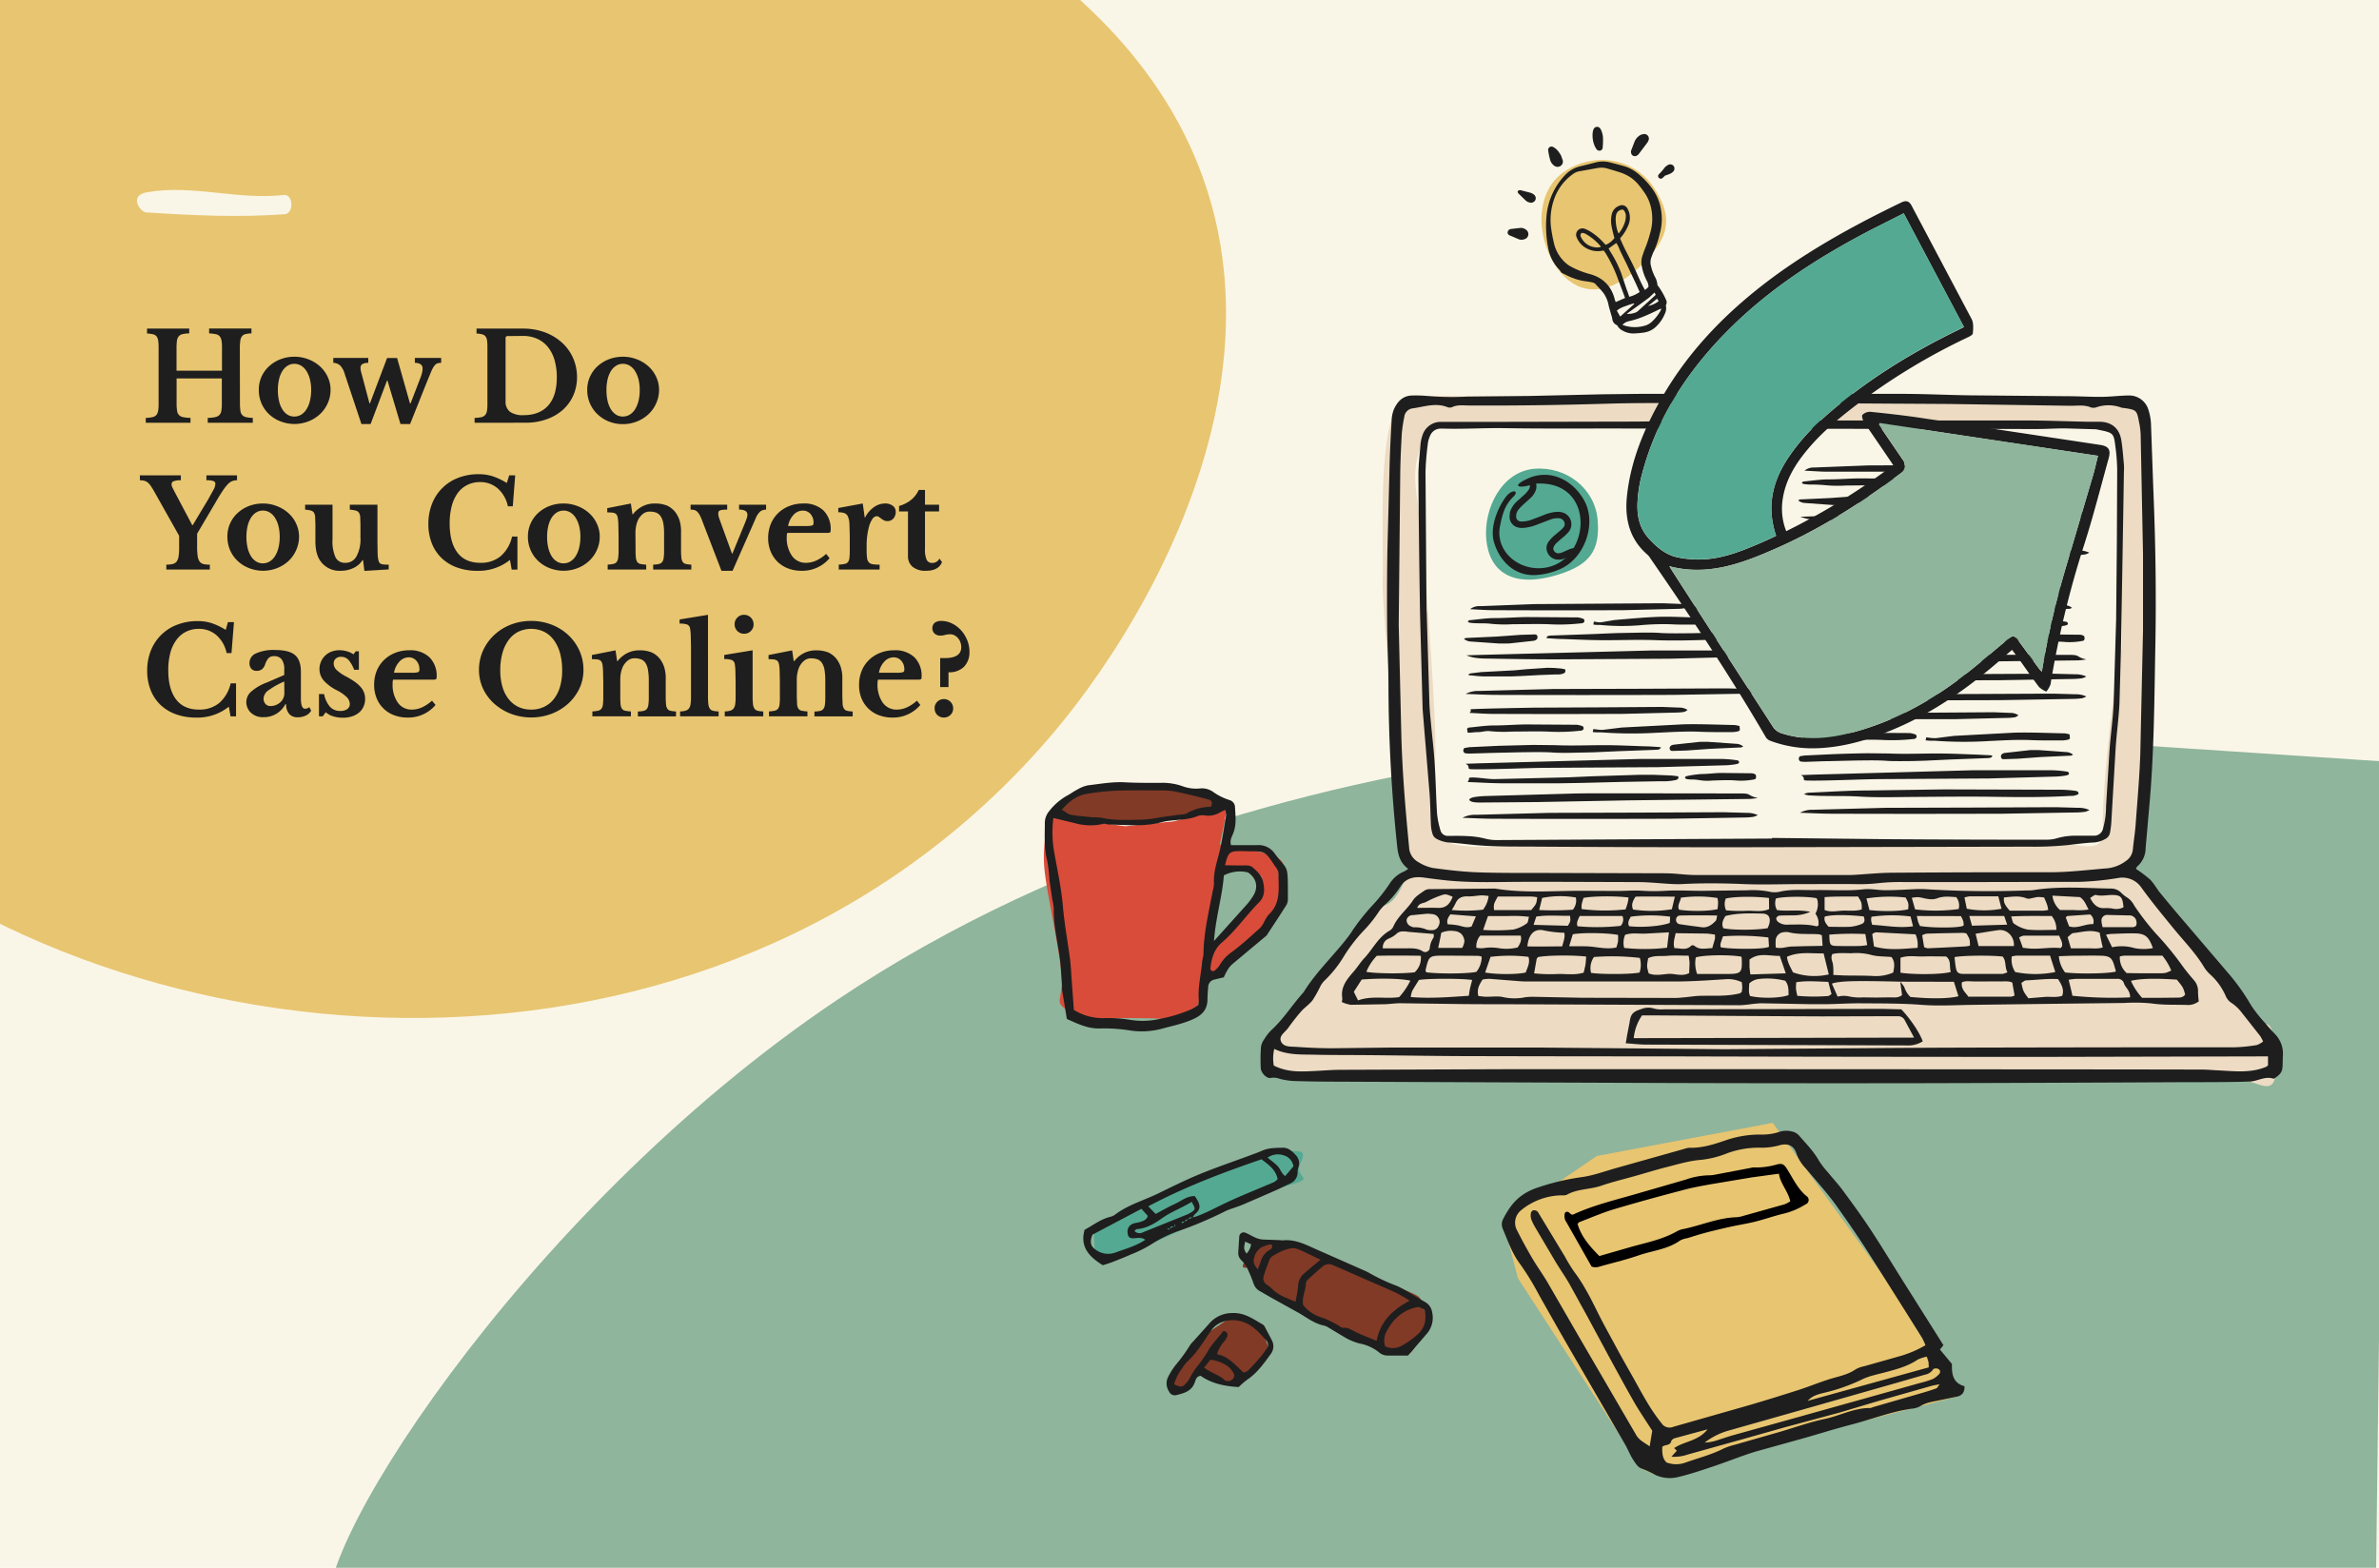
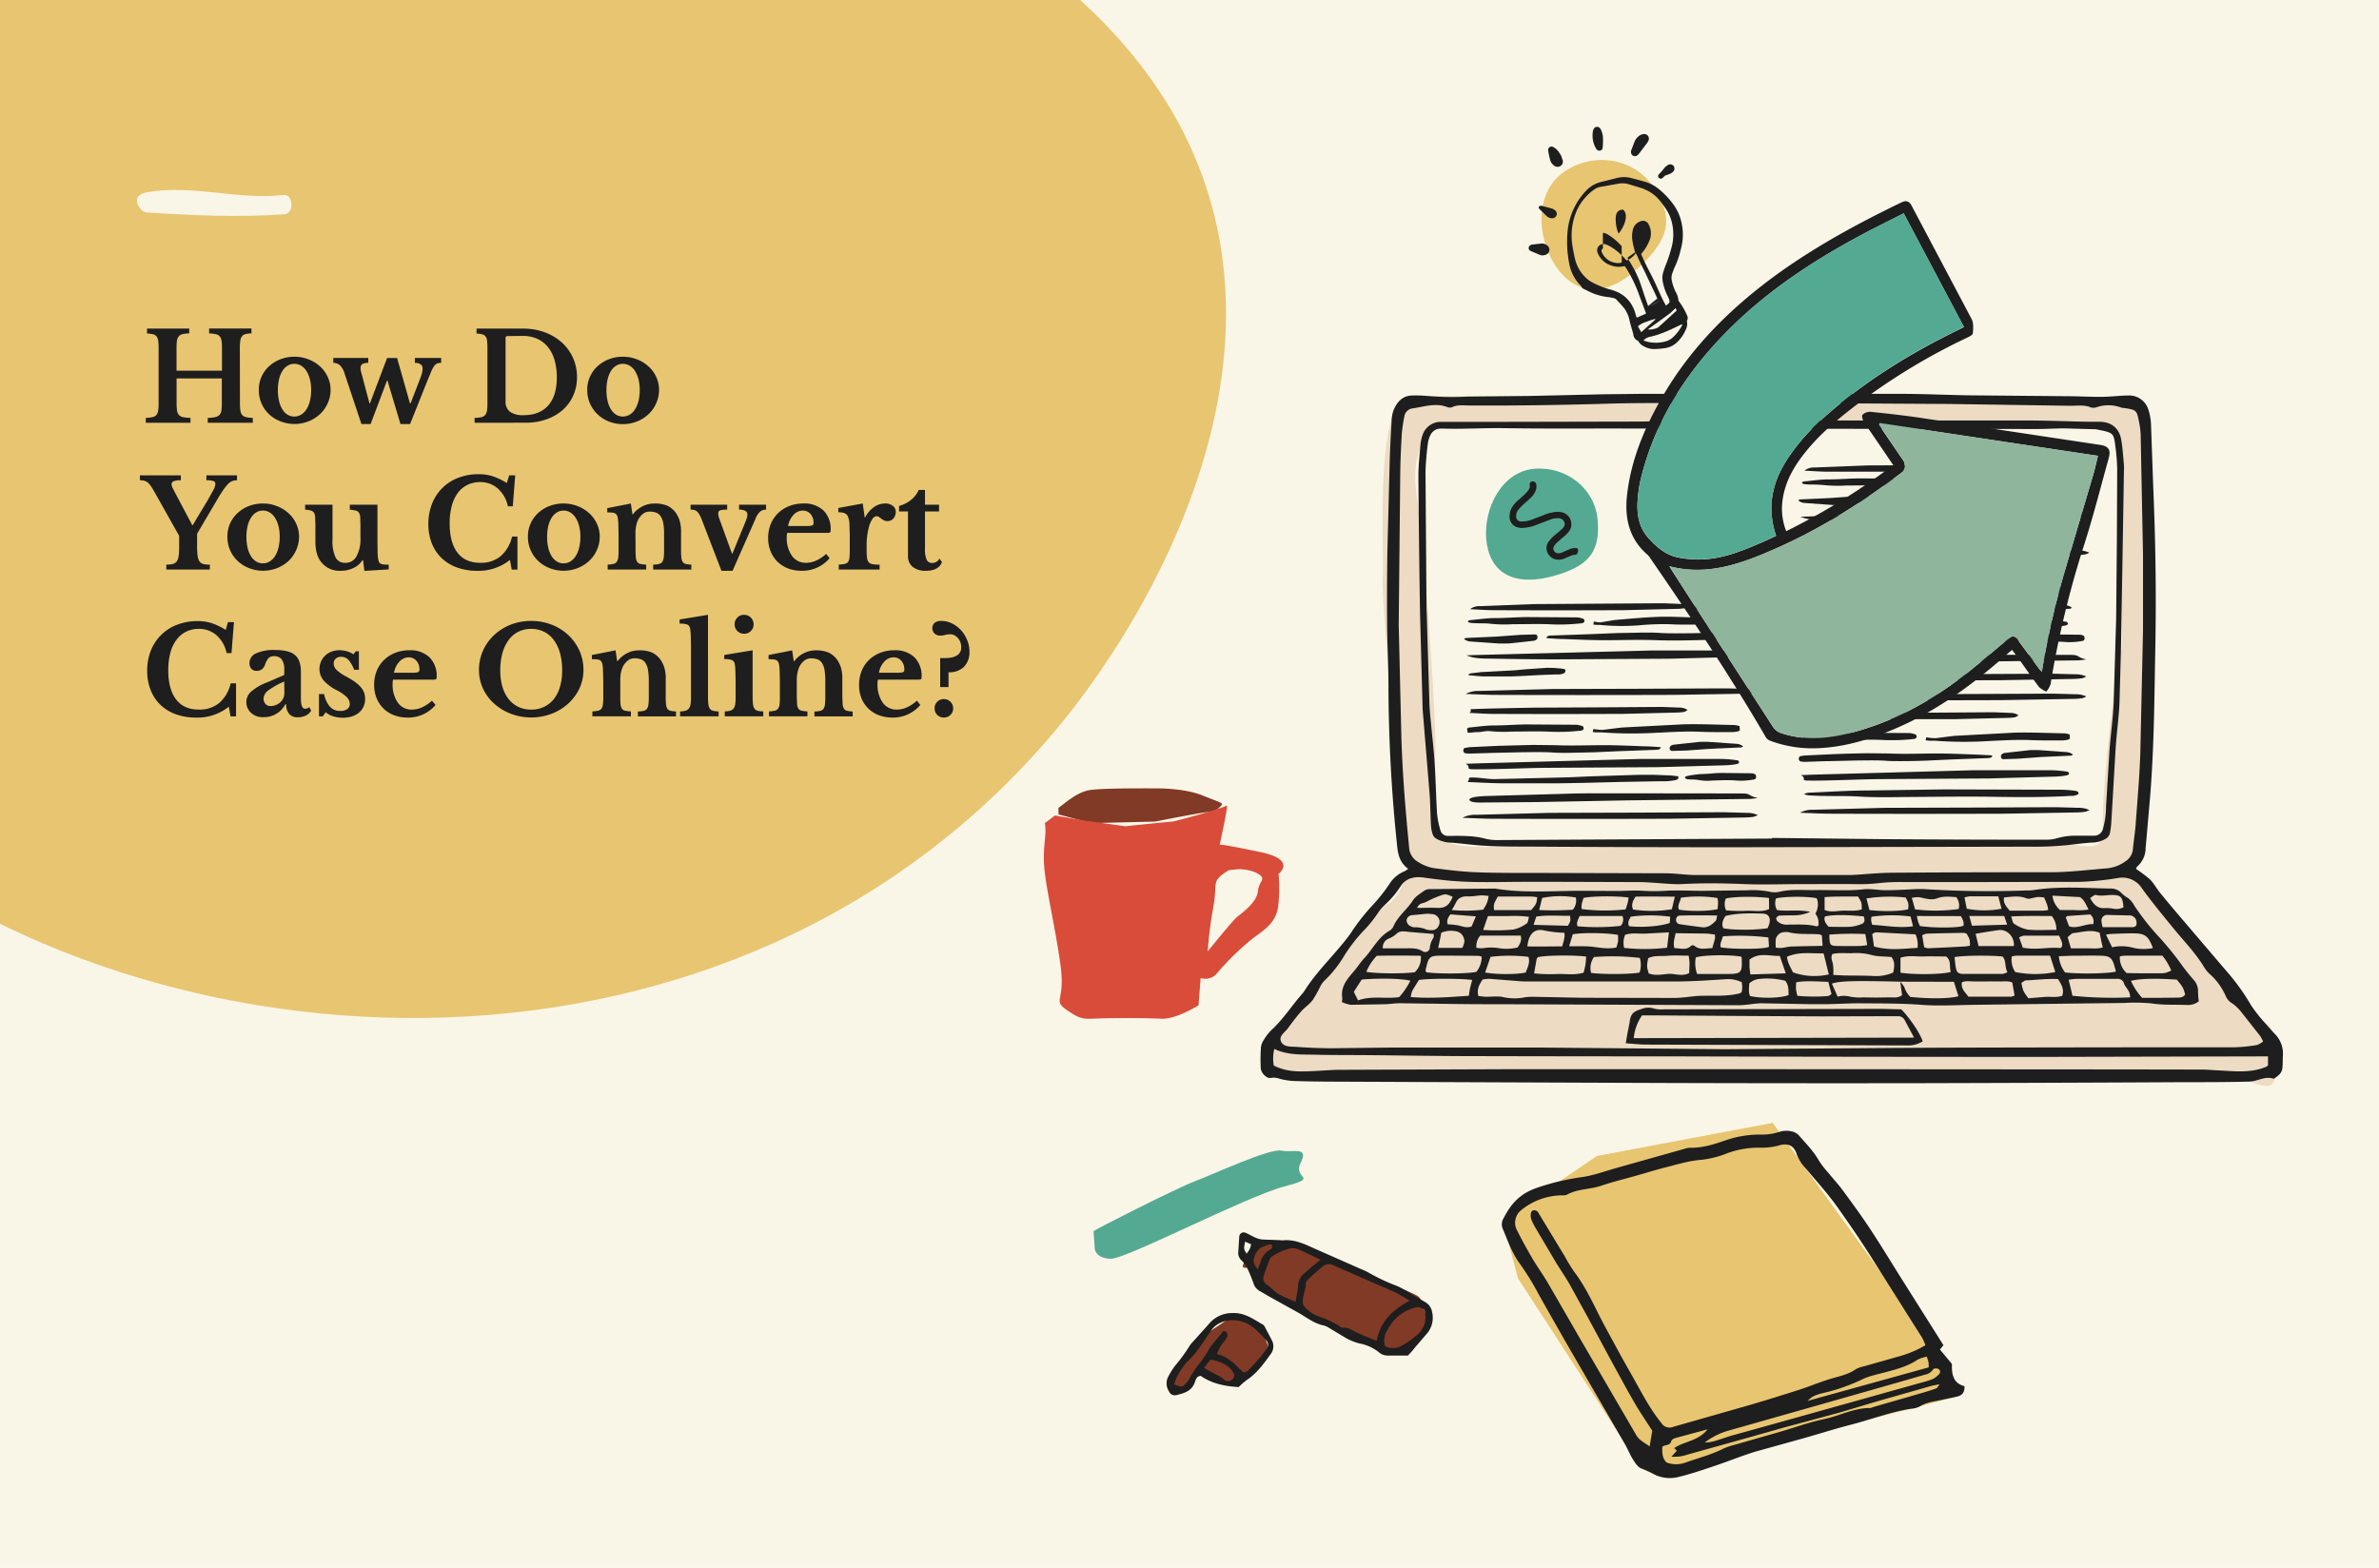
<svg xmlns="http://www.w3.org/2000/svg" viewBox="0 0 792 522">
  <style>.O{fill:#1e1e1e}.P{fill-rule:evenodd}.Q{fill:#faf6e7}.R{fill:#813a26}.S{fill:#54a992}.T{fill:#e8c571}</style>
  <defs>
    <clipPath id="A">
      <path d="M86 217.14h706V522H86z" fill="none" />
    </clipPath>
    <clipPath id="B">
      <path d="M0 0h447v467H0z" fill="none" />
    </clipPath>
  </defs>
  <path d="M0 0h792v522H0z" class="Q" />
  <g clip-path="url(#A)">
-     <path d="M116.34 539.55c-1.82.14-4 0-5.36-1.29-13.6-12.94 61.42-134.06 167.87-205.44C430.7 231 627.94 242.82 672 245.49l122.39 8.1-3.48 279.48z" fill="#8fb59c" />
-   </g>
+     </g>
  <path d="M352.36 269c3.07-2.22 6.47-5.45 10.9-6s14.8-.51 21.27-.51 12.09.85 15.83 2.38 6.64 2.39 6.47 2.9a5.31 5.31 0 0 1-4.26 2.55c-2.55.17-18 3.23-18 3.23l-20.76.51c-.68 0-11.41-2.89-11.41-2.89z" class="R" />
  <path d="M419.85 283.77c-12-2.56-13.79-2.56-13.79-2.56s3.07-13.78 2.3-13-17.36 5.36-18.13 5.36-15.57 1.54-15.57 1.54l-13-1.79-10.47-1.79-3.38 2.56c.83 3.57-.7 7.14-.19 14.29s3.71 20.43 5.43 32.94-2.88 11.49 2.23 15.06 5.75 2.8 12.06 2.68 14.38-.11 19.29.14 12.37-4.46 12.37-4.46l.71-9.1a5 5 0 0 0 5.62-1.79 92 92 0 0 1 11.23-11c3.58-2.81 8.17-5.1 8.94-11a48.4 48.4 0 0 0 .15-10.89s6.2-4.64-5.8-7.19m-1.11 13.1c-.34 3.58-5.27 7.15-6.8 8.34s-9.88 11.58-9.88 11.58a134 134 0 0 1 1.88-14.79c1.53-8.51-1-8.34 5.1-12.26l3.41-.34s4.08 0 6.64 1.71 0 2.19-.35 5.76" fill="#d94c3a" />
-   <path d="M353.59 329.66c-.07-.44 0-.89 0-1.32l-.51-7c-.57-6.29-2.39-12.43-2.27-18.81a18.5 18.5 0 0 0-.49-3l-.95-6.54a53 53 0 0 0-.77-6.54c-1.06-4.08-.78-8.18-.76-12.29a6.1 6.1 0 0 1 1.44-4.07 19.9 19.9 0 0 1 5.95-5.17c1.17-.59 2.21-1.44 3.38-2a11.2 11.2 0 0 1 3.6-1.44c4.09-.47 8.15-1.23 12.3-1s8 .17 11.92.18a19.9 19.9 0 0 1 7.37 1.16 13 13 0 0 0 5.64.71 6.44 6.44 0 0 1 4.23 1 19.6 19.6 0 0 0 5.88 2.93 2.63 2.63 0 0 1 1.57 1.86c.16 3.06.62 6.16-.57 9.16-.47 1.2-1.23 2.39-.71 3.92h8.68a6.48 6.48 0 0 1 5.76 2.67c4.08 5.62 4.44 3.51 4.47 11.43v3.5a4.5 4.5 0 0 1-.37 2.14c-2.18 3.48-4.46 6.9-6.71 10.33a1 1 0 0 1-.33.29l-11.16 9.33a8.5 8.5 0 0 0-1.59 2c-.46.73-.79 1.54-1.18 2.32l-3.1.74a2.57 2.57 0 0 0-2.09 2.51c-.11 1.32-.24 2.65-.23 4 0 3.18-1.48 5.11-4.35 6.48-3.49 1.67-7.21 2.39-10.88 3.4a26.1 26.1 0 0 1-10.94.51 53.7 53.7 0 0 0-9.65-.61c-4.13.12-7.61-1.67-11-3.16zm13.73 9.34a45 45 0 0 1 9.22.62 25.9 25.9 0 0 0 10.07-.48 46.2 46.2 0 0 0 10-3.1c.78-.39 1.51-.87 2.31-1.34a9.7 9.7 0 0 0 .17-1.78c-.34-4.29.77-8.45 1.12-12.68.07-.87.42-1.73.44-2.6.09-7.11 1.77-14 3.07-20.9a11 11 0 0 0 .43-2.6c-.25-3.92 1.15-7.51 2-11.23s1.39-7.48 2-11.23a9 9 0 0 0-.2-2 15 15 0 0 0-1.69.76 7.6 7.6 0 0 1-4.62 1.15 6.1 6.1 0 0 0-2.62 0c-4 1.78-8.41 1.12-12.53 2.23-5.61 1.5-11.39.81-17.12.74-.72 0-1.51-.4-2.17-.23a18.6 18.6 0 0 1-9.14-.19l-4.66-1.13-2.71-.65a37.2 37.2 0 0 0 .22 11.1c1.06 6.07 2.42 12.13 2.94 18.26.5 5.87 1.57 11.64 2.35 17.45.29 2.19.38 4.4.54 6.59q.39 5.25.76 10.49a18 18 0 0 0 9.82 2.75m-10.76-67.7c2.29.41 4.64.57 7 .8a26 26 0 0 1 3.07.18c4.51 1 9.07.7 13.62.64a46 46 0 0 0 6.1-.79l6.51-.91a5.9 5.9 0 0 0 2.15-.35 15.83 15.83 0 0 1 8.1-2.23c.65-1.31.32-2.14-.65-2.39q-5.47-1.5-11-2.66a25 25 0 0 0-4.82-.41c-5 0-10-.1-15 .09a75 75 0 0 0-10.05 1.1c-3.11.55-5.6 2.36-8.09 5.25 1.33.77 2.14 1.51 3.06 1.68m56.87 16.87c1.3 0 2.67-.23 3.77.77 1.43 1.29 2.87 2.67 3.28 4.59.51 2.43.75 4.84-1.34 6.94-4.33 4.34-7.77 9.47-12.52 13.5-2.41 2.06-3.39 5.37-3.67 8.66a1 1 0 0 0 .51.62.89.89 0 0 0 .81 0 8.1 8.1 0 0 0 1.77-1.88 13.35 13.35 0 0 1 4.1-4.42c3.3-2.42 6.3-5.25 9.38-8a7.7 7.7 0 0 0 1.23-1.8 12.7 12.7 0 0 1 1.61-2.61c4.14-3.83 3.26-8.81 3.26-13.59 0-1.27-.87-2.11-1.51-3.09-3-4.5-3-4.37-8.2-4.41-1 0-2-.08-3.08-.06-3.49 0-4 .46-5 4.72zm2 12.58a20 20 0 0 0 1.57-2.15c1.9-2.79 1.52-5.69-1-7.73a2.3 2.3 0 0 0-1.19-.53 11.7 11.7 0 0 0-7.37 1.13c-.53 7.11-2.71 13.86-3.29 21.86l11.31-12.58z" class="O P" />
  <path d="M465.91 133.4c-7.65 11.24-5.1 47-5.61 59.24s8.51 96.64 8.51 96.64-2.55 10.61-7.83 12.13-39.49 49-39.49 49l.51 4.08 3.57 2.55 323.21 3.12c3.08.45 8.71 4.54 8.71-3.12s-.28-16.27-3.2-16.05S708 289.66 708 289.66s5.61-3.06 5.61-9.19l1-137.36c0-5.1 2.55-9.71-5.11-9.71s-239.09-1.66-239.09-1.66z" fill="#eddbc3" />
  <path d="M477.66 141.06c-9.7 12.77-6.13 20.43-4.6 34.73s6 73.34 4.53 78.29-.71 18.08 1.88 22.21.74 5.71 17.59 5.71l186.9-1c4.09-2 17 5.65 16.17-5.09s4.74-58.61 6-59.19-1.78-73.08-1.78-73.08l-19.91-3.07-166 1z" class="Q" />
  <path d="M364.06 409.91c1-.76 27.58-14.29 33.71-16.59s24.76-11 28.85-10.21 9.19-1.54 6.38 4.08 6.89 4.6-5.62 7.92-52.34 24-57.44 24-5.48-3.24-5.48-3.24Z" class="S" />
  <g class="O P">
    <path d="M468.81 289.28c-2.74-2-3.36-4.6-3.67-7.49a519 519 0 0 1-2.9-53c0-7-.4-14-.45-21q-.1-12.07.09-24.16l.76-29.71c.14-4.62.37-9.23.65-13.84a11 11 0 0 1 .78-3.85c1.23-2.65 3.1-4.61 6.33-4.54a37 37 0 0 1 4.36.12 97 97 0 0 0 13.77.24l20.61-.21 24.55-.56 12.28-.14h87.17c7.52 0 15.05.38 22.57.49l32.49.29c3.8 0 7.61.25 11.42.21 3 0 6.06-.43 9.08-.45a6.66 6.66 0 0 1 6.54 4.79 17.4 17.4 0 0 1 .85 4.64l.78 21.77c.73 17.28 1 34.59.68 51.88-.34 17.82-.39 35.66-2 53.43l-1.24 14.19a8.2 8.2 0 0 1-2.65 6 2.6 2.6 0 0 0-.48.61c-.06.09 0 .25 0 .38a42 42 0 0 1 4.6 3.47c1.3 1.29 2.16 3 3.33 4.42q4.14 5.06 8.39 10l14.92 17.48a70.6 70.6 0 0 1 7 10 49 49 0 0 0 4.91 6.17c1 1.21 2.08 2.38 3.17 3.53a9.32 9.32 0 0 1 2.49 7.27c-.07 1.31 0 2.64-.16 4-.17 1.61-1.37 2.48-2.59 3.31-.11.07-.26.19-.34.16-2.84-1-5.32.88-8.08.95-9 .25-17.94.17-26.91.22q-41.4.21-82.81.31-41 .06-82-.06-56.1-.2-112.1-.45-7.32 0-14.64-.23a25.6 25.6 0 0 1-4.26-.69 5.7 5.7 0 0 0-3-.33c-1.32.35-3.27-1.57-3.37-3.22a56 56 0 0 1 .07-7.12 5.8 5.8 0 0 1 1.07-2.51 15 15 0 0 1 2.44-3.11c4-3.67 6.88-8.34 10.49-12.36a2 2 0 0 0 .25-.31c4.32-7 10.47-12.54 15.32-19.11.54-.75 1-1.56 1.55-2.3a71 71 0 0 1 6.2-7.64 55 55 0 0 0 5.4-6.83 10.56 10.56 0 0 1 5-4.26 8.6 8.6 0 0 0 1.29-.85M465.65 208l.85 36c.31 12.71 1.37 25.36 2.6 38a5.9 5.9 0 0 0 3.14 5.08A14.4 14.4 0 0 0 477 289c4.92.66 9.88 1.27 14.84 1.45 7.46.27 14.93.19 22.4.21l40.09.11c3.4 0 6.79.57 10.18.58h50.32c.91 0 1.83 0 2.75-.07 4-.24 8.09-.66 12.14-.69q26.34-.19 52.66-.16c6.45 0 12.81-.81 19.2-1.32a12.4 12.4 0 0 0 6.14-2.42 5.21 5.21 0 0 0 2.34-3.91c.27-2.73.71-5.45.92-8.19.57-7.84 1.28-15.68 1.55-23.53l.91-41.26v-25.15l-.79-40.08a25.5 25.5 0 0 0-.58-4.27c-.69-3.68-.89-3.84-4.79-4.43a4.5 4.5 0 0 1-1.15-.18 12.27 12.27 0 0 0-8.09-.12 3.17 3.17 0 0 1-1.9.11c-2.29-1-4.66-.53-7-.57l-40.08-.6-37.34-.22a4.5 4.5 0 0 0-1.56 0c-3.22 1.08-6.48.5-9.72.3a173 173 0 0 0-21.6 0c-3.1.2-6.24.81-9.33-.27a6.1 6.1 0 0 0-2-.08c-10.75 0-21.5-.16-32.23.17-15.46.46-30.91.69-46.37.6-1.82 0-3.66-.3-5.42.53a2.18 2.18 0 0 1-1.53.06c-3.92-1.59-7.74-.2-11.57.36a3.19 3.19 0 0 0-2.88 2.81 50 50 0 0 0-.82 5.43c-.26 4.44-.47 8.9-.53 13.35zm287.78 138.8a14.5 14.5 0 0 0-1-1.86l-6.3-8A14.1 14.1 0 0 0 743 334a5 5 0 0 1-2-2.3 21.1 21.1 0 0 0-5.22-7.27 11 11 0 0 1-2-2.39c-2.85-4.76-6.74-8.68-10.21-12.94s-7.15-8.7-10.45-13.25a7.69 7.69 0 0 0-8.06-3.49 101 101 0 0 1-12.49 1.26l-33.78.07h-25.15a67 67 0 0 0-8.24.36 54 54 0 0 1-7.83.32c-5.89-.06-11.78 0-17.67 0-6.42 0-12.85.25-19.25 0-6.94-.3-13.87-.37-20.81 0-1.31.06-2.62 0-3.92-.07-3.4-.19-6.79-.56-10.19-.6l-25.94-.08h-12.16c-8.51 0-17 .38-25.53-.43-2.73-.27-5.45-.62-8.18-1-3.06-.4-5.83.16-7.62 2.88a30.2 30.2 0 0 1-5.31 6.25 13.6 13.6 0 0 0-2.05 2.37 42 42 0 0 1-5.1 6.33 53 53 0 0 0-6.63 8.7 38.5 38.5 0 0 1-6.11 7.64 7.6 7.6 0 0 0-1.44 1.85A44 44 0 0 1 437 333c-1.08 1.43-2.69 2.45-3.88 3.82-1.55 1.77-3 3.67-4.35 5.56-1 1.33-3 2.5-2.36 4.25.79 2.1 3.27 1.81 5.15 1.94 3.91.28 7.84.45 11.76.46l19.65-.23h49.91l61.3.55 53.84-.4q14.15-.1 28.28-.14 31-.07 62.1-.1h25.54a54 54 0 0 0 7.4-.75 7.3 7.3 0 0 0 2-1.12zm-329.35 8c4.7 2.37 9.3 2 13.88 1.79 2.61-.12 5.22-.36 7.84-.38l59.33-.22q91.74 0 183.49.08 22.21 0 44.41.06c1.69 0 3.39.17 5.09.25 5.47.24 11 1.05 16.28-1.16a3.8 3.8 0 0 0 .65-.48v-3h-2.9l-71.52.16q-62.28 0-124.56-.17-32.6 0-65.21-.08c-11.66 0-23.31-.22-35-.32-6.16-.06-12.31 0-18.47-.16-4.41-.08-8.89.15-13.17-1.92a13.4 13.4 0 0 0-.14 5.6zM580.63 140h93.52c6.93 0 13.85.29 20.78.43h3.93c4 0 6.66 2.07 7.34 6.08.45 2.71.62 5.46.88 8.2a19 19 0 0 1 0 2.36q-.47 29.85-1 59.7l-.49 17.67c-.27 5.1-1 10.17-1.3 15.26l-1.35 23.12a30 30 0 0 1-.53 4.63 3 3 0 0 1-1.35 1.8 9.35 9.35 0 0 1-3.67 1.24c-3 .15-5.94.52-8.91.88a112 112 0 0 1-12.94.54l-36.54.07-61.69.12q-34.78 0-69.56-.22c-5.63 0-11.28 0-16.87-.54-3-.28-5.92-.68-8.91-.84a11 11 0 0 1-3.7-1.19 2.7 2.7 0 0 1-1.27-1.41 11 11 0 0 1-.61-3c-.19-3.52-.19-7.06-.46-10.57l-2.16-26.23c-.07-.91-.16-1.83-.18-2.74l-.83-30.63q-.39-23.18-.56-46.36c0-3.52.43-7 .72-10.57a11.8 11.8 0 0 1 .59-2.68 6.36 6.36 0 0 1 6.47-4.65h16.88l47.55-.1 36.14-.36zm9.3 139.21V279l38.5.42q26.52.18 53 .17a12.6 12.6 0 0 0 3.44-.5 21.3 21.3 0 0 1 6.2-.83H697a3 3 0 0 0 3.13-2.4 27 27 0 0 0 1-7.37l1.16-18.8c.39-5.22 1.14-10.42 1.38-15.65l.82-27.87.24-25.53.11-24.36a59 59 0 0 0-.52-7c-.67-5.38-.56-5.13-6.61-6.36h-.4l-9.79-.28c-3.26-.01-6.28.21-9.42.21q-70.72-.07-141.44-.18c-11.91 0-23.84.08-35.75-.11-6.8-.11-13.59.36-20.38.15h-.79a3.75 3.75 0 0 0-3.67 2.46 8 8 0 0 0-.73 2.63 89 89 0 0 0-.77 9.38l.34 45.57c0 .4.05.79.06 1.18l.9 30.23c.07 2.22.31 4.44.52 6.66.4 4.43.95 8.85 1.23 13.29.36 5.61.45 11.24.8 16.85a29 29 0 0 0 1.08 5.36 2.49 2.49 0 0 0 2.6 2c2.09 0 4.19-.06 6.28.07a28.4 28.4 0 0 1 5.8.78 15.2 15.2 0 0 0 4.24.54z" />
    <path d="M732 333.41a5.8 5.8 0 0 1-4 1.2c-3.92-.13-7.83.08-11.75-.51a56 56 0 0 0-9-.15q-25.14.29-50.27.62c-5.77.07-11.56.44-17.29 0-6.94-.53-13.86-.45-20.78-.51-3.41 0-6.81.21-10.22.28H602l-15.71-.29a40 40 0 0 0-4.26.43c-1 .09-2.08.23-3.12.22l-77.83-.33c-5.23 0-10.47 0-15.71-.07l-19.22-.26c-1.69 0-3.37.27-5.07.33l-11.38.19a10.6 10.6 0 0 1-3-.93 5 5 0 0 0 .17-1.28c-.63-3.83 1.67-6.41 3.9-9 1.2-1.38 2.17-3 3.38-4.27 2.85-3 4.62-7 8.4-9.16a3.14 3.14 0 0 0 1.3-1.4c1.48-3.45 4.58-5.68 6.56-8.76.88-1.35 2.49-2.27 3.86-3.26a3.4 3.4 0 0 1 1.87-.46l21.6-.18c9.51 1.58 19.08.75 28.62.74l12.18.06c2.73 0 5.45-.27 8.19-.07a61 61 0 0 0 7.86 0c4.56-.26 9.12.1 13.69 0l13.36-.15a29.8 29.8 0 0 1 7.42.45 7.5 7.5 0 0 0 3.52 0c3.89-.9 7.82-.45 11.73-.53 5.35-.09 10.7.35 16.07-.25 2.43-.27 5 .32 7.42.3 3.51 0 7-.25 10.51-.39h2a338 338 0 0 0 34.15.47 19 19 0 0 0 2.36-.09c8.59-1.41 17.24-.69 25.87-.54a4.7 4.7 0 0 1 3.52 1.43 10 10 0 0 0 2.16 1.68 7.3 7.3 0 0 1 2.17 2.58 86 86 0 0 0 7.16 9.27 106 106 0 0 1 8.49 10.27c1.28 1.82 2.7 3.54 4.15 5.22a5.4 5.4 0 0 1 1.41 3.94 28 28 0 0 0 .25 3.16m-99.38-6.55c-15.47-.36-20-.25-22.76.64l1.91 4.34a8.6 8.6 0 0 1 4.15 0 16.5 16.5 0 0 0 4.27.25l4.31.06 4.31-.06c1.43-.06 2.88.37 4.41-.74l-.6-4.46a9.3 9.3 0 0 1 1.37 1.82 7.86 7.86 0 0 0 2 3.24c7 .67 12.94.58 16-.25l-1.51-4.8zm-140.47 4.78c1 .09 1.74.23 2.51.24 2 .05 4-.32 5.87.15a17.8 17.8 0 0 0 7.34 0 20.5 20.5 0 0 1 3.13-.12l15.71.31 31 .06c1.18 0 2.35-.15 3.51-.25 1.56-.15 3.11-.41 4.67-.45 4.42-.12 8.88.26 13.24-.81.23 0 .41-.28.72-.49a12 12 0 0 0 .16-1.46c0-.63-.1-1.25-.14-1.77a10.45 10.45 0 0 0-5.53-1c-5.48.35-11 .73-16.47.75h-48.32c-1.31 0-2.62 0-3.93-.12l-9.75-.77a12.7 12.7 0 0 0-2.3.24c-1 1.58-2 3.1-1.41 5.49zm117.88-14c-.7 1.29 0 2.34.19 3.46a19.7 19.7 0 0 1 .11 3.52l3.69.18c3.25.06 6.5 0 9.75.18a14.3 14.3 0 0 0 6.51-1.16c.35-1.81.69-3.56-.6-5.17-2.38-.23-4.81-.1-7-.77a19.6 19.6 0 0 0-6.15-.5c-2.18.05-4.4-.25-6.53.3zm-4.66-9.47a5.16 5.16 0 0 0-1-3.94 6.42 6.42 0 0 0 .7-4.44 2.6 2.6 0 0 0-.31-.71c-3.15-.67-10.77-.64-13.51.07a4.7 4.7 0 0 0 .32 3.85c3.37.55 6.84-.28 11.1.61a14.1 14.1 0 0 1-5.66 1.18c-1.57 0-3.14 0-4.69.08a1.4 1.4 0 0 0-1 .89A1.72 1.72 0 0 0 592 307a4.8 4.8 0 0 0 3.32.86c3.12 0 6.25-.22 9.32.55.17.09.41-.11.79-.22zm103.75 23.88c.12-2.17-1.47-3.1-2-4.55a2.13 2.13 0 0 0-2.37-1.57H691a23 23 0 0 0-2.32.3l.7 2.86c.21.86.38 1.69.55 2.46a131 131 0 0 0 19.18.54zm-219-5.76c-4-.56-14.85-.49-17.74 0-.77 1.25-1.57 2.44-2.25 3.69a8.2 8.2 0 0 0-.47 2c6.62.55 12.92 0 19.33-.42.14-.87.22-1.62.38-2.36s.43-1.71.73-2.87zm-38 6.8c4.68-1.67 9.29-.4 13.69-1.09a24 24 0 0 0 3.71-5.47c-2.86-.72-10.29-.88-16.19-.38l-2.63 4.09zm58.57-9a51.4 51.4 0 0 0 8.32.2c2.69 0 5.43.42 8.22-.44.22-1 .47-1.86.6-2.74s.16-1.74.24-2.61c-4.51-.54-13.27-.43-16.05.18-.15.2-.39.4-.44.62l-.86 4.83zm140-5.45c.13 1.15.21 2.32.42 3.46.3 1.72.79 2.16 2.64 2.18h12.9a7 7 0 0 0 1.66-.56c-1-1.76-.31-3.75-1.62-5.23-4-.44-13.13-.37-16 .19zm-18 5.24c4.91.72 14.13.57 16.77-.27-.6-1.72.25-3.86-1.61-5.14-2.61 0-5.07-.08-7.53 0s-5.13-.47-7.63.45zm-102-5.28a6.35 6.35 0 0 0-1 5.34c4.1.55 13.33.47 16.14-.12a8.17 8.17 0 0 0 .09-4.87 80 80 0 0 0-15.19-.31zm182.44 13.64h5.7l5.86-.06c1 0 2.11 0 2.78-1.06-.66-2.34-.66-2.34-2.78-4.94-7.24-.47-12.24-.36-15.28.41a21.2 21.2 0 0 0 3.76 5.69zm-25.64-8.45c4.85.57 14.33.39 16.85-.27a.86.86 0 0 0 0-.39c-.09-.38-.23-.74-.33-1.12-.8-3-1.49-3.7-4.49-3.79s-5.75 0-8.63 0c-1.78 0-3.57.1-5.47.16a10.15 10.15 0 0 0 2.11 5.45zm-194.25-5.26a5.3 5.3 0 0 0-1.18-.28c-3.77 0-7.53-.06-11.3-.06-5 0-5.07.07-6.19 4.93 0 .18.2.42.3.63 4.47.56 13.88.48 16.65-.17a8.15 8.15 0 0 0 1.76-5zM565 324.3h9.77c5 0 5.3-.33 5.05-5.43a1.4 1.4 0 0 0-.14-.34c-3.78-.7-12.58-.58-15.13.25a10.5 10.5 0 0 0 .45 5.52m-92-6.06c-4.93-.09-9.85-.11-14.64 0a17 17 0 0 0-3.49 5.33c3 .62 12.28.69 16.1.16a6.44 6.44 0 0 0 2.03-5.49m134.06-.8c-4.15.08-8.2-.65-12.16 1.14.21 2 1.27 3.6 2 5.18a21.36 21.36 0 0 0 11.93.68l-1.73-7zm-44.93.76c-2.61 0-4.82-.16-7 .05s-4.42-.23-6.43.8c-.49 2.69-.49 2.69.17 5.05 2.1.86 4.34.35 6.49.17s4.61 1 7-.28c0-1.19.12-2.35.11-3.51a22 22 0 0 0-.3-2.28zm157.68 0h-12.57a11 11 0 0 0-1.52.25A6.87 6.87 0 0 0 708 324l4.89.07H718c2.9 0 2.9 0 4.84-.91a19.2 19.2 0 0 0-3-5zm-37.36 0h-11.2a9.4 9.4 0 0 0-1.5.27 7.5 7.5 0 0 0 1.14 5.18 33.7 33.7 0 0 0 13.35 0l-1.75-5.45zm-188.07 5.61c4.15.72 10.78.66 13.55 0 .59-1.68 1.55-3.31.91-5.21a52.3 52.3 0 0 0-12.63 0l-1.79 5.21zm175.49 3.31c-1.29-.55-2.74-.31-4.15-.34s-2.85 0-4.28 0h-4.3c-1.43 0-2.78-.28-4 .31-.36 2.37 1.34 3.46 2.14 4.76h14.23a4.3 4.3 0 0 0 1.17-.38l-.77-4.35zm-96.19-18.07c2.75.67 11 .68 14.78 0a10 10 0 0 0 .63-1.7c.36-2-.41-3.12-2.35-3.16-4.13-.09-8.29-.23-12.32.81-.81 1.33-1.42 2.58-.7 4.05zm-113.36 6.71H468c1.94 0 3.87-.16 5.66 1a1.53 1.53 0 0 0 2.11-.48 1.46 1.46 0 0 0 .23-.73 7.2 7.2 0 0 1 1.17-3.25c.23-.33.11-.9.15-1.32l-8.38-.7a11 11 0 0 0-2-.15 3 3 0 0 0-1.77.56 8.9 8.9 0 0 1-2.92 1.86 3.11 3.11 0 0 0-1.88 3.21zm134 10.79a24.4 24.4 0 0 0-8.51-.61 5.62 5.62 0 0 0-3.48 1.53c0 1.46-.33 2.89.3 4.17 4 .88 10 .72 12.8-.3-.01-1.67.08-3.34-1.11-4.79m-71.93-11.5c3.16.07 5.64-.09 8.06.22s5.06.78 7.65.21a15 15 0 0 0 .56-2 20 20 0 0 0 0-2.19c-3.44-.68-12-.82-15.06-.2zM685.15 326c-3.63-.2-7.12.29-10.61.43-.56 0-1.09.57-1.59.85.54 2.68.64 2.87 2.33 5.11l5.47-.45c1.8-.13 3.88.28 5.8-.38.69-2.1-.19-3.66-1.4-5.56m-129.54-15.56-7.59.41c-2.33.15-4.68-.39-7 .42a6.84 6.84 0 0 0-.32 4.35 63.2 63.2 0 0 0 14.29-.07zm99.06.38a5.2 5.2 0 0 0-1.1-.21q-6.09.09-12.18.26a5.5 5.5 0 0 0-1.47.54l.64 3.94a4.2 4.2 0 0 0 1.25.39q6.27-.27 12.52-.62a9.4 9.4 0 0 0 1.5-.27c-.02-2.07-.02-2.07-1.16-4.03m-30.79 4.32c5 1.42 9.73.75 14.49.46a8.3 8.3 0 0 0-.67-4.5l-12.83-.66a2 2 0 0 0-.77.09 7 7 0 0 0-.81.48zm-81.72-16.3c-4.13-.56-12.1-.49-15 .14-.2.7-.46 1.44-.61 2.2a9.5 9.5 0 0 0 0 1.51 63.8 63.8 0 0 0 14.62.11c.22-.66.5-1.38.69-2.12s.23-1.22.3-1.84m52.35 25.25-2-5.82c-3.48.11-6.89-1.23-10.08 1.24v2.34a25 25 0 0 0 .3 2.6zm-5.6-25.09c-5-.6-11.7-.49-14.38.19a4.9 4.9 0 0 0 .11 3.92 50 50 0 0 0 7 .14c2.41-.07 4.89.5 7.32-.55zm17.62 12.42a5 5 0 0 0-1-.34c-3.37-.23-6.78.17-10.11-.69a4.5 4.5 0 0 0-1.56 0 2.92 2.92 0 0 0-2.69 2.4 17.4 17.4 0 0 0 0 2.7c2 .49 3.57-.29 5.23-.33l5.08-.14c1.69 0 3.34-.06 5.28-.08l-.23-3.54zm-33.67 4c3.68.71 15 .69 16.06-.2l-.2-3.08a80.3 80.3 0 0 0-15.11-.38c-.27.81-.61 1.66-.84 2.53a3.4 3.4 0 0 0 .09 1.1zm79.2-12.71a4.53 4.53 0 0 0-.81-4c-2.18-.13-4.34-.43-6.5.46a5.9 5.9 0 0 1-2.64.19c-1.15-.12-2.27-.5-3.42-.63a10.3 10.3 0 0 0-2.22.21l1.09 3.85a57.2 57.2 0 0 0 14.5-.11zm-153.42-4.2c-1.42 2.58-1.41 2.58-1.26 4.52h12.37c1.76-2.09 1.76-2.09 2-4.28a15 15 0 0 0-1.89-.23h-11.22zm-7.14 17.06a9 9 0 0 0 2.19.15 16.2 16.2 0 0 1 5.38 0 15.25 15.25 0 0 0 6.2-.27c.72-1.17 1.42-2.25 1-3.93h-13.49a5.54 5.54 0 0 0-1.28 4zm65.91.12c2 0 4 .89 5.62-.82a1 1 0 0 1 1 0c1.83 1.59 3.88.83 6 .84l.89-3.08a7 7 0 0 0 0-1.45c-1-.11-2-.32-3-.34l-10.1-.12c-.18 1.45-.92 2.85-.41 4.94zm-13.75-12.85a42.4 42.4 0 0 0 12.92-.09l1-4.2c-4.62 0-8.91-.1-13.07 0-1 1.5-1.51 2.77-.85 4.26zm90.7-4a50 50 0 0 0-13 .31l1 3.87c4.77.53 10.29.41 12.91-.27.16-2 .16-2-.91-4zm46.12 0a12 12 0 0 0-2-.17c-.76.06-1.49.3-2.25.43a2.8 2.8 0 0 1-1.44.08c-2.51-1.08-5-.59-7.63-.36-.32 1.91.74 3 1.91 4.4h11.18a11 11 0 0 0 1.63-.24 11 11 0 0 0-.33-1.6c-.32-.95-.7-1.76-1.07-2.64zM683 305c-4.29 0-8.69-.1-13.45.15.37 1 .42 2.07.92 2.37a11.9 11.9 0 0 0 4.55 2c3.09.31 6.24.09 9.56.09a6.85 6.85 0 0 0-1.62-4.71zm18.15 6.3 2 4.1a15.1 15.1 0 0 1 7.46.29 16.2 16.2 0 0 0 6.12 0c-1.33-3.73-2.52-4.81-5.73-4.9-2.71-.07-5.44.09-8.16.17a16 16 0 0 0-1.69.24zm-27.79 4.27c1.1.12 2 .25 2.9.29 3.22.15 6.42-.53 9.65-.19.16 0 .36-.33.54-.52.36-1.4-.53-2.44-.93-3.62h-11.79a6 6 0 0 0-1.54.6l1.21 3.34zm-179.57-5.93a64 64 0 0 0 10-.13 11.9 11.9 0 0 0 4.49-2.05c.47-.29.48-1.33.75-2.19a41 41 0 0 0-6.84-.26h-6.8c-.5 1.34-.95 2.65-1.6 4.53zM571.76 299a42.4 42.4 0 0 0-12.16-.11c-.16 1.31-1.31 2.49-.63 4 3.78.61 10.07.53 12.84-.19.05-.73.16-1.49.16-2.26a8.6 8.6 0 0 0-.21-1.44m-51.68 16.08c.43-1.67 1-2.93.71-4.5a39 39 0 0 1-6.66-.75c-3.25-.84-5.25 1.16-5.65 5.28 3.76.11 7.52 0 11.6 0zM638.14 305c.22 1 .29 1.48.46 2a12 12 0 0 0 .59 1.33c4.58.72 13.65.66 14.52-.18a5.3 5.3 0 0 0-.11-1.43 12 12 0 0 0-.79-1.69zm32.3 10a5 5 0 0 0-1.91-4.43 4.34 4.34 0 0 0-3.32-.86c-2.42.34-4.84.76-7.51 1.19l1 4.1zm28.56-4.45c-3.13-1.16-5.93-.13-8.72.12-.64.05-1.22.83-1.94 1.37l1.1 3.72h5.27c1.67-.05 3.53.27 5.33-.3a82 82 0 0 1-1.04-4.91M525.9 305c-.54 1.2-1.19 2.2-.72 3.41a72.3 72.3 0 0 0 14.34-.13 3 3 0 0 0 .62-3.28zm81.53-6.3v4.3c2.19.87 4.27.23 6.32.2s4.11.24 6.06-.41c0-2.26 0-2.27-1.27-4.3-3.54.09-7.14-.09-11.11.22zm-95 4.31a102 102 0 0 0 11.19-.11 4.79 4.79 0 0 0 1-4.07 31.1 31.1 0 0 0-11.22.15l-1 4.07zM654 298.82l.77 3.76a31.7 31.7 0 0 0 11.57 0l-1.08-4.13h-9.56a11 11 0 0 0-1.7.37m-45.27 28.1c-3.75-.09-7.22-.45-10.74.13a19 19 0 0 0-.09 2.15c.07.75.27 1.48.44 2.37a61.4 61.4 0 0 0 10.24.07c.33 0 .64-.35 1.17-.65-.36-1.25-.67-2.48-1.07-4.07zM483.31 303a51 51 0 0 0 10.41-.11 9.1 9.1 0 0 0 1.86-4.56 18 18 0 0 0-2.32-.21c-1.54.08-3.09.4-4.62.34-1.91-.07-3.27.5-4.06 2.3a26 26 0 0 1-1.27 2.24m72.69 2.22a50.2 50.2 0 0 0-13.08 0c-.58 1-1.19 2-.56 3.17 4.27.51 10.7 0 13.52-1.09.05-.59.12-1.22.12-2.08m53 6c.1 3.56.21 3.71 2.86 3.76q3.69.07 7.39 0a19 19 0 0 0 2.37-.3l-.62-3.67a92 92 0 0 0-12 .19zm74.28-13a7.5 7.5 0 0 0 2.52 4.78h4.61a20 20 0 0 0 4.9-.16c-.87-1.64-1.35-3.1-2.85-4.14zm-60 9.71c4.57.25 8.89 1.17 13.6.49l-.83-3.27a49.6 49.6 0 0 0-13 .09 6 6 0 0 0-.14 1.12 9.5 9.5 0 0 0 .38 1.57zm-2.85-2.8c-6-.6-10.5-.58-12.92.05-.39 1.29.21 2.25 1.28 3.41 2.25 0 4.72.1 7.19 0a14 14 0 0 0 3.76-.92c1.1-.43 1.17-1.33.7-2.54zm-145.37-.89-4.78.47a2 2 0 0 0-2 1.56 2.17 2.17 0 0 0 1.39 2.14 2.3 2.3 0 0 0 1.11.35 9.5 9.5 0 0 1 4.17.77 5.9 5.9 0 0 0 1.95.17 2.27 2.27 0 0 0 2.08-1.55 2.6 2.6 0 0 0-1.13-3.5 2.5 2.5 0 0 0-1-.28 16 16 0 0 0-1.77-.13zm96.6.6a279 279 0 0 0-12.27 0A1.33 1.33 0 0 0 558 306a1.46 1.46 0 0 0 1.14 1.72h.05c2.42.38 4.85.68 7.27 1 2 .3 3.44-.78 4.71-2.11.3-.28.28-.88.5-1.73zM700 308.72h9.79c.71 0 1.39-.23 1.49-1a3.1 3.1 0 0 0-.34-1.82 2.45 2.45 0 0 0-2.34-1.1l-7-.16a1.87 1.87 0 0 0-2 1.71v.21a9.4 9.4 0 0 0 .4 2.16m6.93-6.62c-.27-3.45-.85-4.07-3.77-4.11-1.79 0-3.57.47-5.39 0-.5-.13-1.22.59-1.93 1 1.16 2.26 2.53 3.59 5 3.37a12.4 12.4 0 0 1 2.72.21 5.3 5.3 0 0 0 3.37-.47m-228.14 13.51h8a6.2 6.2 0 0 0 .74-2.18 4 4 0 0 0-1-2.44 3.92 3.92 0 0 0-2.43-1 7.86 7.86 0 0 0-4.28.59c-.3 1.63-.64 3.25-1.03 5.03m31.76-7.67 11.41.31c.92-1.54.92-1.54.73-3.33-3.71.09-7.46-.33-11.25.27zM655.61 305l.89 3.23 11.72-.35-1-2.88zm-183.81-2.71c2.56 0 4.76-.08 6.95 0 2.62.12 3.92-1.29 4.86-3.68a11.5 11.5 0 0 0-1.95-.75 2.87 2.87 0 0 0-1.51.13 34 34 0 0 0-5.3 2.28c-.93.57-2.39.26-3.05 2.02m11.06 2.16c-.72 1-1.37 1.93-.89 3.32a22 22 0 0 1 3.78.42c1.39.37 2.7.84 4.17.28l1.42-3.36zm206 4c2.79.88 5.32-.89 8-.75a3 3 0 0 0-1-3.22l-7.46.51c-.2 0-.39.24-.7.43l1.12 3zm-48.76 38.28a9.27 9.27 0 0 1-5.48 1.36l-86.47-.28c-2.22 0-4.42-.27-6.91-.44l.46-2.74.81-4.2c.37-2.82 1.08-3.57 4-4.49a6.25 6.25 0 0 1 4.2-.11 9.5 9.5 0 0 0 3.1.24l72.71-.16 6.45.16c3.09 3.25 6.15 7.83 7.13 10.66m-2.87-1.24-3.09-5.74a2.4 2.4 0 0 0-2.2-1.39h-2.74l-22.76.06q-27.65-.12-55.31-.33h-4.47a16 16 0 0 0-2.77 7.58z" />
  </g>
  <path d="M419.13 413.57c-4.43 6.13-7.25 8.91-4 8.54s6.35 8.15 6.35 8.15 37.11 19.4 41.19 19.74 6.47 2.72 8.51-2 4.78-8.41 2.9-12 .51-3.62-5.28-6l-39.49-15.65z" class="R" />
-   <path d="M367.16 421.28c-4.67-2.88-7.65-6.14-6.09-11.8 2.82-1.51 5.44-3.61 8.77-4.38a4.5 4.5 0 0 0 1.58-.82c4.26-3.17 9.39-4.58 14.08-6.87s9.19-4.52 13.92-6.47c5.61-2.3 11.37-4.25 17.05-6.36 1.23-.46 2.47-.89 3.67-1.43 2.24-1 4.65-.95 7-1 1.82 0 3.13 1.21 4.21 2.43a3.93 3.93 0 0 1 .85 4.28 6.6 6.6 0 0 0-.21 1.77 4 4 0 0 1-2.32 3.36l-4.19 2q-5.87 2.6-11.77 5.12c-1 .42-2 .74-3 1.11a21 21 0 0 0-2.66 1A128 128 0 0 1 392 410a41.7 41.7 0 0 0-8.91 4.44 43 43 0 0 1-6.7 3.29c-1.94.88-3.93 1.65-5.92 2.43-1.11.44-2.25.76-3.31 1.12m22.3-11.89c.26-.73.87-.85 1.54-.86a2.6 2.6 0 0 0 .3-.51 1.2 1.2 0 0 0-.13-.33.9.9 0 0 0-.14.28v.56c-1.3-.27-1.3-.27-1.57.88a1.8 1.8 0 0 0-.46-.41c-.09 0-.28.17-.42.26a1.4 1.4 0 0 0 .29.08zm4.79-2.48 1.3-.89 1.45-.69a11 11 0 0 0 1.37-.33c3.34-1.25 6.48-2.95 9.69-4.48 5.26-2.49 10.7-4.6 16.05-6.91a5.7 5.7 0 0 0 1.25-1c-.69-3.3-3.14-4.85-5.38-6.61-12.81 4.4-25.45 9.15-37.7 15.66l2.44 2.54c2.21-1.16 4.25-2.36 6.39-3.33s4-2.66 6.65-2.62a15.6 15.6 0 0 1 1.24 2.08c.67 1.72.32 2.65-1.24 4a5 5 0 0 0-.71 1.05c-.65-.12-1.23-.08-1.43.71-.82-.24-1.07.31-1.31.89a1.7 1.7 0 0 0-.62-.24c-.12 0-.23.26-.35.4.11 0 .23.11.31.08a4 4 0 0 0 .6-.31m-30.54 4.18c-.85 2-.81 3.62.75 4.78a7 7 0 0 0 6.75 1.22c3.41-1.26 7-2.2 10.08-4.28-1.18-.89-2.47-.6-3.75-.51-1.56.11-2.13-.55-2.17-2.08a2.71 2.71 0 0 1 1.82-2.77c.76-.31 1.63-.33 2.41-.6 1-.34 2.09-.57 2.52-2l-2.12-2.36zm33-10.91c-3.3 2.05-6.77 3.26-9.81 5.42-2.47 1.75-5.14 3.4-8.35 3.65-.31 0-.59.37-.89.57a2.22 2.22 0 0 0 2.78.51l14.17-5.7a10 10 0 0 0 2.18-1.12c1.21-.83 1.21-1.12-.08-3.33M422 385.44c1.19 1 2.33 1.8 3.31 2.79s1.23 2.46 2.54 3.35l2.74-3.22a4.43 4.43 0 0 0-3.22-3.67 6 6 0 0 0-5.37.75" class="O P" />
  <path d="m403.22 443-.79.51a27.6 27.6 0 0 0-9.77 11.14c-1 2.55-2.55 7.66-2.55 7.66s4.34.76 5.61-1 1.28-5.87 3.07-5.1 5.1 4.34 7.91 4.59 9.45-2.29 10-3.83 5.72-7.47 5.36-8.93-2.3-5.62-3.57-6.64-2.81-2.81-4.85-2.81h-3.83Z" class="R" />
  <g class="O">
    <path d="M468.75 451.35H462a4.37 4.37 0 0 1-2.95-1.1 14.6 14.6 0 0 0-6.45-2.92 19 19 0 0 1-5.21-2.23l-4.91-2.94a5.6 5.6 0 0 0-1.61-.77c-3.38-.66-6-2.84-8.87-4.44l-8.75-4.85-3.7-2.14a4.35 4.35 0 0 1-2.23-2.63 54 54 0 0 0-2.17-5.23 10.5 10.5 0 0 0-1.92-2.52 3.28 3.28 0 0 1-1-2.56l.34-5.34a1.49 1.49 0 0 1 1.61-1.34 1.5 1.5 0 0 1 .54.16c1.1.45 2.11 1.11 3.2 1.57a7.7 7.7 0 0 0 2.35.64l6 .22c.24 0 .48.09.71.07 3.73-.42 7 1.05 10.23 2.54l17 7.5a14 14 0 0 1 1.6.79 63 63 0 0 0 9.34 4.37 38 38 0 0 1 5.25 3l4 2.3a4.71 4.71 0 0 1 2.37 3.38 8.15 8.15 0 0 1-1.85 7.3zm-10.46-4.91c1.31-6.63 5.48-10.42 11-13.35a50 50 0 0 0-4.81-2.79l-20.56-9a3.26 3.26 0 0 0-3.67.44c-1.53 1.3-3 2.65-4.5 4-.42.4-1 1-1 1.44 0 2.49-1.44 4.8-.91 7.35a12.42 12.42 0 0 0 6.4 4.22 33.4 33.4 0 0 1 5.12 2.45c.63.32 1.28 1 1.87.91 1.57-.16 2.65.69 3.92 1.3 2.21 1.11 4.54 1.95 7.14 3.03m-18.64-27c-2.2-1-3.9-1.88-5.62-2.68-3-1.39-3.46-1.51-6.46-.52a23.3 23.3 0 0 0-4.09 2.12 2.34 2.34 0 0 0-.85 1.09c-.68 1.78-1.36 3.56-1.91 5.37a2.44 2.44 0 0 0 1.17 3 12 12 0 0 1 1.89 1.61c2.12 2 4.81 2.85 7.54 4 .33-2 .74-3.69.87-5.43a5.42 5.42 0 0 1 1.75-3.77c1.22-1.12 2.5-2.16 3.77-3.24zm21.45 28.82a5.82 5.82 0 0 0 5.41-.13 26.3 26.3 0 0 0 5-3.44 7.81 7.81 0 0 0 2.63-8.73c-.75-.26-1.58-.87-2.28-.74a14.2 14.2 0 0 0-4 1.41 14.8 14.8 0 0 0-5.88 6.08 6.42 6.42 0 0 0-.88 5.51zm-42.4-25.61c.41-1 .71-1.66.91-2.31a6.73 6.73 0 0 1 2.47-3.8c.67-.47 1.6-.7 1.44-1.77-.08-.59-1-.54-2.5.12-.33.14-.68.23-1 .4a5.33 5.33 0 0 0-2.45 3.32c-.48 1.39-.13 2.51 1.13 4zm-4.18-9.24c-.49 2.44-.45 2.44.45 4a5.66 5.66 0 0 0 1.53-3.11zm-2.14 48.43c-4.57-.26-8.94-1.12-12.67-3.74-1.35.16-1.63 1.23-1.89 2-.95 3-3.43 3.75-6 4.37a2.12 2.12 0 0 1-2.67-1.22 4.86 4.86 0 0 1-.11-5.09 24.5 24.5 0 0 1 2.29-3.59 51.6 51.6 0 0 0 4.79-6.6 9.3 9.3 0 0 1 1.15-1.36l5.24-5.84a10 10 0 0 1 7.74-3.57c4.08-.19 6.94 2 10.11 3.79a1.93 1.93 0 0 1 .7.77l2.31 4.4a4.28 4.28 0 0 1-.35 4.72c-2.31 3.16-4.56 6.37-7.91 8.58a25 25 0 0 0-2.73 2.38M414 457a3.9 3.9 0 0 0 1.38-.55 74 74 0 0 0 3.88-4.19 30 30 0 0 0 2.37-3.12 2.07 2.07 0 0 0 .08-2.66c-2.14-2.34-4.11-4.78-7.24-6.1-3.42-1.44-8.54-1.16-11.2 2.56-2.48 3.46-4.56 7.24-7.75 10.18a13.3 13.3 0 0 0-2 2.54 16.1 16.1 0 0 0-2.64 5.28c2.4 1 2.78 1 3.9-.28a7.2 7.2 0 0 0 1.26-1.73 26 26 0 0 1 3.15-4.74 44 44 0 0 0 3-4.41c1.4-2.51 3.5-4.41 5.08-6.62 1.31.23 1.56 1 1.26 1.88a6.8 6.8 0 0 1-1.11 1.78 9.8 9.8 0 0 0-2.25 4.09c3.92.76 6.14 3.71 8.83 6.09m-13.15-1.62c2.4 1.82 5.09 2.36 6.95 4.24a.66.66 0 0 0 .33.12 2.13 2.13 0 0 0 2.27-.57 1.6 1.6 0 0 0 .26-2 8 8 0 0 0-2-2.34 13.05 13.05 0 0 0-5.71-2.1z" class="P" />
    <path d="M527 206c.3.08.53.35.46 1a1.27 1.27 0 0 1-1.16.55 64.3 64.3 0 0 1-10.84.29c-3.94-.13-7.88 0-11.81 0a46.5 46.5 0 0 1-7.27-.13c-1.62-.22-3.25-.13-4.88-.19a20 20 0 0 1-2.27-.19c-.16 0-.31-.18-.64-.39.31-.24.45-.42.59-.43 2.81-.25 5.62-.71 8.44-.71 3.58 0 7.16-.31 10.73-.34l16.82.11a7.6 7.6 0 0 1 1.83.43m5.61 2.07h-1.08a8 8 0 0 1-1.07-.12l.15-1 1 .16a5.5 5.5 0 0 0 1.4.1l4.42-.76c4.94-.42 9.9-.9 14.85-1.07 4.08-.13 8.17.13 12.26.23a6.4 6.4 0 0 1 1.2.36c0 .52.06.94.09 1.31-.16.19-.24.36-.33.39a5.4 5.4 0 0 1-1.38.3c-2.61 0-5.21.05-7.82-.11a84 84 0 0 0-10.3.32 74 74 0 0 1-13.39-.11m-30.98 6.2h-2.51l-9.31-.65a4 4 0 0 1-2.45-.89c.33-.16.52-.31.71-.31l10.3-.47 7.79-.57 4.77-.14c.4 0 .81.08.94.86a1.11 1.11 0 0 1-.65 1.05 2.7 2.7 0 0 1-.73.22l-7.75.85zm48.14 2.32h27a43 43 0 0 1 7.5.5c.82.71.3 1.09-.83 1.27a29 29 0 0 1-3.49.34l-24 .63h-.46l-37.72.21c-7.38 0-14.75-.12-22.09-.25-2.6 0-5.3-.11-7.47-1.09l4.29-.14zM532.36 201l19.46-.13h2.11l5.38.21a4.83 4.83 0 0 1 2.74.78 4 4 0 0 1-1.07.63 14.6 14.6 0 0 1-2.28.23l-18.39.45h-1.2q-20.94.09-41.87 0c-2.48 0-5-.2-7.82-.34a4.86 4.86 0 0 1 3.31-1l18.11-.69zM545 270.57l26.34-.12h2.85l7.29.2a8.8 8.8 0 0 1 3.71.74 6.3 6.3 0 0 1-1.45.59 25 25 0 0 1-3.09.22l-24.89.42h-1.63q-28.33.09-56.67 0c-3.36 0-6.73-.2-10.6-.32a8.76 8.76 0 0 1 4.49-1l24.52-.65zm1.07-41.24 26.34-.12h2.85l7.29.2a8.8 8.8 0 0 1 3.71.74 7 7 0 0 1-1.45.59 29 29 0 0 1-3.09.22l-24.89.42h-1.63q-28.34.09-56.67 0c-3.37 0-6.73-.19-10.6-.32a8.86 8.86 0 0 1 4.49-1l24.52-.65zm31.55-26.61-1.36.06-8.19.3a29 29 0 0 1-3.36-.22 4.4 4.4 0 0 1-1-.34v-.42l2.26-.58a51 51 0 0 1 10.79-1.31H578l2.14-.07a8 8 0 0 1 1.45.25c.25.07.5.26.6.91-.06.65-.28.75-.52.81l-1.37.27a20 20 0 0 1-2.68.34m3.38 9.83-10 .43q-5.91.2-11.83.28c-2.54 0-5.08 0-7.62-.09-5.73-.24-11.46 0-17.19 0-4.74 0-9.49-.24-14.22-.4-1.42 0-2.82-.13-4.23-.21h-.25l-.91-.15c.28-.32.4-.59.57-.64a5 5 0 0 1 1.26-.17l13-.45 8.59-.36 8.88-.17h.73c1.72 0 3.47 0 5.19.15 3.38.17 6.76.09 10.15.07l9.86-.2 4.92-.13 3.26-.1a10 10 0 0 1 1.54.11c.41.06.66.4.76 1l-.34.75c-.76.09-1.45.25-2.12.28m-91.47 11.67 3.57-.44 11.17-.59 3.69-.35 7.15-.49 2.24.05 1.21.1 1.21.1a9 9 0 0 1 1.34.31c.13.84-.16 1.14-.48 1.27a4.6 4.6 0 0 1-1.49.38H518l-5.58.21-6.07.33-3.47.13h-8.46c-1.81 0-3.62-.26-5.41-.41a.14.14 0 0 1-.11 0v-.29a3 3 0 0 1 .63-.31m37.21 17.53c.3.08.53.35.45 1a1.24 1.24 0 0 1-1.15.55 64.3 64.3 0 0 1-10.84.29c-3.94-.13-7.88 0-11.82 0a45 45 0 0 1-7.26-.13c-1.62-.22-2.8.38-4.42.31-.76 0-2.31.26-3.07.16-.16 0 0-1-.3-1.24.31-.23.45-.42.59-.43 2.81-.25 5.61-.71 8.44-.71 3.58 0 7.15-.31 10.73-.34l16.82.11a7.6 7.6 0 0 1 1.83.43m57.6 16.08c.18.08.32.38.27 1.11-.21.57-.46.53-.7.59a22.8 22.8 0 0 1-6.6.3c-2.4-.14-4.8 0-7.19.06a16.4 16.4 0 0 1-4.42-.14 17 17 0 0 0-3-.21 9 9 0 0 1-1.39-.2c-.09 0-.18-.19-.38-.41.18-.25.27-.45.35-.46a34.6 34.6 0 0 1 5.15-.75c2.17 0 4.35-.33 6.53-.36l10.23.11a3 3 0 0 1 1.15.36m-51.11-13.97h-1.5a15 15 0 0 1-1.49-.12l.2-1 1.34.16a10.5 10.5 0 0 0 1.94.1l6.14-.76 20.6-1.07c5.67-.13 11.35.13 17 .24a9.5 9.5 0 0 1 1.67.35c0 .52.08.94.11 1.31-.21.19-.32.36-.45.39a9.6 9.6 0 0 1-1.92.3c-3.61 0-7.23.05-10.85-.11-4.77-.21-9.54.11-14.3.32a141 141 0 0 1-18.49-.11m32.84 3.14h2.51l9.31.65a4 4 0 0 1 2.45.89c-.33.16-.52.32-.71.32l-10.29.47-7.79.56-4.77.14c-.4 0-.82-.08-.94-.86a1.1 1.1 0 0 1 .64-1 2.7 2.7 0 0 1 .74-.22l7.75-.85zm-36.79 17.14h9.83l41 .05c3 .07 1.66.78 5.09 1.51a26 26 0 0 1-2.79.32l-40.35.47-30.55.57-18.69.15c-1.59 0-3.2-.08-3.69-.88.16-.62 1.23-.9 2.52-1.05a34 34 0 0 1 2.88-.23l30.39-.86zm16.8-11.44h25.44a39 39 0 0 1 7.08.5c.78.71.28 1.09-.78 1.27a26 26 0 0 1-3.3.34l-22.69.63h-.43l-35.61.21c-7 0-18.65.61-25.58.48-2.45 0-.26-.84-2.31-1.82l4-.14zm-13.94-17.18 19.45-.13h2.11l5.38.21a4.84 4.84 0 0 1 2.74.79 4.4 4.4 0 0 1-1.06.63 16 16 0 0 1-2.29.23l-18.39.45h-1.2q-20.93.09-41.86 0c-2.48 0-5-.21-7.82-.34 1.08-.94-.27-1.19.81-1.24 6.05-.25 14.58-.38 20.61-.5zm-42.68 13.25 9.58-.45 11.36-.29 7.3.08c5.49.24 11 0 16.48 0 4.55 0 9.1.24 13.64.39 1.36 0 2.7.12 4.06.2h.23l.87.14c-.26.32-.38.59-.54.64a5 5 0 0 1-1.21.18l-12.43.46-8.24.37-8.51.18h-.7c-1.65 0-3.33 0-5-.15-3.23-.16-6.48-.08-9.73-.05l-9.46.21-4.71.14-3.12.09a9 9 0 0 1-1.48-.1c-.4-.06-.64-.4-.73-1l.33-.75c.68-.06 1.34-.26 2.01-.29m-.09 10.13c2.58-.17 5.88.59 8.47.51l24.28-.59 8-.35 15.54-.49h4.87l2.64.1 2.61.1a27 27 0 0 1 2.92.31c.27.84-.35 1.14-1 1.27a20 20 0 0 1-3.25.38h-2.51l-12.11.21-13.19.33-7.55.13H500.7c-3.92 0-7.84-.26-11.75-.41a1 1 0 0 1-.23 0l-.06-.29c.47-.04.21-1.18.71-1.21m148.08-99.07c.29.08.52.35.44 1-.34.53-.74.49-1.13.54a62 62 0 0 1-10.62.29c-3.87-.13-7.73 0-11.59 0a43.4 43.4 0 0 1-7.12-.13 48 48 0 0 0-4.78-.19 17 17 0 0 1-2.23-.19c-.15 0-.3-.18-.62-.39.3-.23.43-.42.57-.43 2.76-.25 5.51-.71 8.28-.71 3.51 0 7-.31 10.52-.34l16.48.11a7.4 7.4 0 0 1 1.8.44m6.64 2.11h-1.61c-.54 0-.94-.06-1.6-.11l.22-1.05 1.44.16a12 12 0 0 0 2.07.1l6.59-.76 22.11-1.07c6.08-.13 12.17.13 18.26.24a11 11 0 0 1 1.8.35 11 11 0 0 0 .12 1.31c-.23.19-.34.36-.49.39a11.4 11.4 0 0 1-2 .3c-3.88 0-7.77 0-11.65-.1-5.12-.21-10.23.1-15.34.31a163 163 0 0 1-19.92-.07m-31.47 6.21h-2.46l-9.13-.66a3.82 3.82 0 0 1-2.4-.89c.32-.15.51-.31.7-.31l10.09-.47 7.64-.56 4.67-.15c.4 0 .8.08.92.86a1.12 1.12 0 0 1-.65 1 2.1 2.1 0 0 1-.72.22l-7.6.85c-.33.08-.68.09-1.06.11m47.19 2.31h26.42a42 42 0 0 1 7.35.49c.81.71.3 1.09-.81 1.27a28 28 0 0 1-3.42.34l-23.58.63h-.44l-37 .21c-7.23 0-14.46-.12-21.66-.25a17.9 17.9 0 0 1-7.32-1.09l4.2-.14zm-17.06-15.58 19.07-.13h2.06l5.28.21a4.64 4.64 0 0 1 2.68.78 4 4 0 0 1-1 .63 14 14 0 0 1-2.24.24l-18 .44h-42.18c-2.44 0-4.87-.21-7.67-.34a4.7 4.7 0 0 1 3.24-1.05l17.76-.69zm12.41 69.57 25.82-.13h2.8l7.14.19a8.45 8.45 0 0 1 3.64.74 5.5 5.5 0 0 1-1.42.59 27 27 0 0 1-3 .23l-24.4.42h-1.6q-27.78.09-55.56 0c-3.29 0-6.59-.2-10.38-.32a8.4 8.4 0 0 1 4.39-1l24-.65zm1.02-41.25 25.82-.12h2.8l7.14.2a8.45 8.45 0 0 1 3.64.74 6.8 6.8 0 0 1-1.42.59 25 25 0 0 1-3 .22l-24.41.42h-1.59q-27.78.09-55.56 0c-3.29 0-6.59-.2-10.38-.32a8.4 8.4 0 0 1 4.39-1l24-.65zm34.22-16.78-9.8.44-11.61.28c-2.49 0-5 0-7.47-.09-5.61-.25-11.23 0-16.85 0-4.64 0-9.3-.24-13.94-.4-1.39 0-2.76-.13-4.15-.2h-.24l-.89-.14c.27-.32.39-.6.55-.64a5.3 5.3 0 0 1 1.25-.18l12.7-.44 8.42-.37 8.7-.17h.72c1.69 0 3.4.06 5.09.15 3.31.17 6.63.1 10 .07l9.67-.2 4.81-.13c1.06 0 2.14-.07 3.2-.09a9.5 9.5 0 0 1 1.51.1c.41.07.65.4.74 1-.07.18-.19.43-.33.75-.72.08-1.4.23-2.08.26m-88.88 11.67 7.57-.44 23.73-.59 7.82-.35 15.19-.49 4.76.06 2.57.09 2.56.1a22 22 0 0 1 2.86.32c.26.83-.35 1.13-1 1.27a20 20 0 0 1-3.17.37H662l-11.84.21-12.89.33-7.37.13h-18c-3.84 0-7.67-.26-11.49-.41a.6.6 0 0 1-.23-.05v-.29a9 9 0 0 1 1.34-.26m35.71 17.53c.29.08.52.35.45 1-.35.53-.75.49-1.14.55a63 63 0 0 1-10.62.28c-3.86-.13-7.73 0-11.59.06a44.6 44.6 0 0 1-7.12-.14c-1.58-.22-2.74.38-4.33.32-.75 0-2.27.25-3 .16-.16 0 0-1-.29-1.25.3-.23.43-.42.57-.43 2.76-.25 5.51-.7 8.28-.7 3.51 0 7-.32 10.52-.34l16.49.1a7.8 7.8 0 0 1 1.78.39m56.46 16.08c.18.09.32.38.28 1.11-.22.57-.46.53-.69.59a22 22 0 0 1-6.47.3c-2.35-.14-4.7 0-7 .06a15.8 15.8 0 0 1-4.34-.14 16.7 16.7 0 0 0-2.91-.21 10 10 0 0 1-1.35-.19c-.1 0-.19-.2-.38-.42.18-.25.26-.44.35-.46a32.6 32.6 0 0 1 5-.75c2.13 0 4.26-.33 6.4-.36l10 .11a3.2 3.2 0 0 1 1.11.36m-50.1-13.97h-1.47c-.47 0-.85-.06-1.46-.11l.2-1 1.32.16a10 10 0 0 0 1.89.1l6-.76 20.2-1.07c5.56-.13 11.12.13 16.69.24a9 9 0 0 1 1.64.35c0 .52.08.94.11 1.31-.21.19-.31.36-.45.39a9 9 0 0 1-1.87.3c-3.55 0-7.09.05-10.64-.1-4.68-.21-9.35.1-14 .31a136 136 0 0 1-18.16-.12m32.2 3.11h2.46l9.13.66a3.83 3.83 0 0 1 2.4.88c-.32.16-.51.32-.7.32l-10.09.47-7.64.56-4.67.15c-.4 0-.8-.08-.92-.87a1.09 1.09 0 0 1 .63-1 2.6 2.6 0 0 1 .72-.23l7.6-.85zM639.72 218h9.64l40.21.05c3 .07 1.63.78 5 1.51a25 25 0 0 1-2.73.32l-39.56.48-29.95.56-18.32.15c-1.56 0-3.14-.08-3.62-.87.16-.62 1.21-.9 2.48-1.06l2.82-.23 29.79-.86zm16.47-11.43h24.94a37.5 37.5 0 0 1 6.94.49c.76.71.28 1.09-.77 1.27a25 25 0 0 1-3.22.34l-22.25.63h-.43l-34.9.21c-6.82 0-18.29.62-25.08.49-2.41 0-.25-.84-2.26-1.82l4-.15zm-13.66-17.18 19.07-.13h2.06l5.28.21a4.64 4.64 0 0 1 2.68.78 4 4 0 0 1-1 .63 14 14 0 0 1-2.24.23l-18 .45h-1.18q-20.51.09-41 0c-2.44 0-4.87-.21-7.67-.34 1.06-.94-.27-1.18.8-1.24 5.93-.25 14.29-.38 20.2-.5zm-41.85 13.25 9.4-.45 11.13-.29 7.16.08c5.38.24 10.77 0 16.16 0 4.45 0 8.92.23 13.37.38 1.33 0 2.65.13 4 .2h.23l.86.14c-.26.32-.38.59-.53.64a4.8 4.8 0 0 1-1.19.18l-12.18.46-8.08.38c-2.69.1-5.57.18-8.35.17H632c-1.62 0-3.26 0-4.88-.14-3.17-.17-6.36-.09-9.54-.06l-9.28.21-4.61.14-3.07.1a9 9 0 0 1-1.45-.11c-.39-.06-.62-.4-.71-1l.32-.75a17 17 0 0 1 1.9-.28m-.08 10.13c2.53-.17 5.77.59 8.3.51l23.8-.59 7.85-.35 15.24-.49 4.78.06 2.58.09 2.56.1a22.5 22.5 0 0 1 2.87.32c.26.83-.35 1.13-1 1.27a20 20 0 0 1-3.18.37h-2.46l-11.88.21-12.93.33-7.4.13h-18c-3.85 0-7.7-.26-11.53-.41a.8.8 0 0 1-.22 0l-.06-.29c.44-.03.18-1.22.68-1.26m54.59 18.31 25.82-.12h2.8l7.14.2a8.4 8.4 0 0 1 3.63.74 6 6 0 0 1-1.41.59 25 25 0 0 1-3 .22l-24.41.42h-1.59q-27.78.09-55.56 0c-3.3 0-6.59-.2-10.38-.32a8.37 8.37 0 0 1 4.39-1l24-.65zm1.02 37.81 25.82-.12h2.8l7.14.2a8.4 8.4 0 0 1 3.63.74 6.7 6.7 0 0 1-1.41.59 25 25 0 0 1-3 .22l-24.41.42h-1.59q-27.78.09-55.56 0c-3.29 0-6.59-.2-10.38-.32a8.37 8.37 0 0 1 4.39-1l24-.65zm-18.61-24.37c.29.08.52.36.44 1a1.24 1.24 0 0 1-1.13.55 64 64 0 0 1-10.62.29c-3.87-.14-7.73 0-11.59 0a46 46 0 0 1-7.12-.13c-1.59-.23-2.74.37-4.33.31-.75 0-2.27.25-3 .16-.16 0 0-1-.29-1.24.3-.24.43-.42.57-.44 2.76-.24 5.51-.7 8.28-.7 3.51 0 7-.32 10.52-.34l16.48.1a9 9 0 0 1 1.79.44m53.26 18.79c.7.08 1.24.37 1.07 1.11a5 5 0 0 1-2.72.58c-8.47.52-17 .43-25.48.31-9.27-.14-18.54 0-27.79.05-5.7.06-11.38.21-17.08-.14-3.8-.23-7.64-.13-11.46-.2-1.79 0-3.57-.1-5.35-.2a9 9 0 0 1-1.5-.41 6 6 0 0 1 1.38-.46c6.61-.27 13.21-.75 19.86-.75l25.23-.36 39.53.11a39 39 0 0 1 4.31.36M644 246.63h-1.47c-.47 0-.85-.07-1.46-.12l.2-1 1.31.16a11 11 0 0 0 1.9.11l6-.76 20.2-1.08c5.56-.13 11.12.14 16.69.24a9 9 0 0 1 1.64.35c0 .53.08.94.11 1.31-.21.2-.31.37-.45.39a10 10 0 0 1-1.87.3c-3.55 0-7.1.06-10.64-.1-4.68-.21-9.35.1-14 .31a134 134 0 0 1-18.16-.11m32.16 3.11h2.46l9.13.66a3.82 3.82 0 0 1 2.4.89c-.33.15-.51.31-.7.31l-10.09.47-7.64.56-4.67.15c-.4 0-.8-.08-.92-.87a1.09 1.09 0 0 1 .63-1 2 2 0 0 1 .72-.22l7.6-.85a8 8 0 0 1 1.08-.1m-19.6 6.73h24.94a36.6 36.6 0 0 1 6.93.5c.77.7.29 1.08-.76 1.26a23 23 0 0 1-3.23.34l-22.25.63h-.42l-34.9.21c-6.82 0-18.29.62-25.08.49-2.41 0-.26-.84-2.27-1.82l4-.15zm-13.66-19.18 19.06-.13H664l5.28.21a4.64 4.64 0 0 1 2.68.78 4 4 0 0 1-1 .63 14 14 0 0 1-2.24.24l-18 .44H608.5c-2.44 0-4.87-.21-7.67-.34 1.06-1-.27-1.19.8-1.24 5.93-.25 14.28-.39 20.2-.5zm-41.85 14.25 9.4-.44q5.56-.21 11.13-.3l7.16.08c5.38.25 10.77 0 16.16 0 4.45 0 8.92.23 13.37.38l4 .2h.23l.86.14c-.26.32-.38.6-.53.64a4.4 4.4 0 0 1-1.2.18l-12.18.46-8.07.38c-2.69.1-5.57.18-8.35.17h-.68c-1.63 0-3.27 0-4.89-.15-3.17-.17-6.35-.09-9.53-.06l-9.28.22c-1.54 0-3.07.08-4.61.13l-3.07.1a9 9 0 0 1-1.45-.11c-.39-.06-.62-.39-.71-1 .07-.19.18-.43.32-.75.62-.08 1.26-.23 1.92-.27" />
  </g>
  <g clip-path="url(#B)" class="P T">
    <path d="M352.79-5.89c104.71 86.68 35.55 205.3-1.79 249.54C244.11 370.31 52.06 360.56-52.64 273.89S-283.44 57.79-71-38C78.29-105.27 248.11-92.58 352.79-5.89" />
  </g>
  <path d="M594.66 176.86a223 223 0 0 0 35.62-22l-2.91-4.3-6.69-9.79c-.5-.76-1-2.22-.65-2.64a3.64 3.64 0 0 1 2.8-1c5.54.57 11.08 1.19 16.59 2l51.17 7.71 8.53 1.29c2.86.43 3.68 1.61 2.89 4.46-2.68 9.63-5.13 19.34-8.18 28.85a318 318 0 0 0-11.18 46.41 8.3 8.3 0 0 1-1.4 2.43 8.4 8.4 0 0 1-2.42-1.52c-2.39-3.15-4.62-6.42-6.92-9.63-.63-.87-1.3-1.71-2.07-2.74l-1.53 1.3c-11.06 9.85-22.87 18.59-36.53 24.56-8.62 3.76-17.49 6.57-27 6.89a40.3 40.3 0 0 1-15.34-2.45 3.07 3.07 0 0 1-1.53-1.15c-11.93-20.52-25.11-40.23-38.57-59.77a5 5 0 0 0-.79-1c-6.11-5.21-7.72-12.09-6.91-19.66 1.23-11.57 5.61-22.12 11.29-32.14 9.76-17.23 23.52-30.76 39.46-42.22 12.74-9.07 26.46-16.54 40.61-23.35 1.52-.73 2.56-.51 3.39 1.06l20 37.79c.68 1.31.53 3.15.4 4.72 0 .54-1.15 1.1-1.88 1.44a208.3 208.3 0 0 0-36.23 21.9c-6.12 4.64-12.06 9.5-17 15.45-4.2 5.05-7.52 10.53-8.3 17.23a20.3 20.3 0 0 0 1.28 9.87m31.09-36-.28.53q3.94 5.77 7.87 11.54a3.2 3.2 0 0 1-.79 4.83c-13 9.75-26.6 18.4-41.49 24.94-11.17 4.9-22.48 9.21-35.32 5.85l1.07 1.73q16.71 25.91 33.46 51.78a5.23 5.23 0 0 0 2.53 2c8.09 2.72 16.21 1.9 24.25-.26 12.91-3.47 24.49-9.68 35.12-17.63 5.61-4.19 10.85-8.87 16.27-13.31 1.69-1.38 2.16-1.34 3.48.43l6.82 9.26c.25.34.56.64 1 1.12a288 288 0 0 1 8.16-35.26l9-30.49c.58-2 1-4 1.54-6.13zm8-69.81-10.64 5.37c-16.86 8.77-32.82 18.86-46.48 32.24-14.17 13.86-24.89 29.87-30 49.25a43.5 43.5 0 0 0-1.52 10.44c0 4 .81 7.69 3.9 11.07 2.78 3 5.64 5.37 9.51 6.18a34.5 34.5 0 0 0 8.9.64c6.79-.41 13-3 19.19-5.66 1.57-.69 3.12-1.42 4.69-2.15-3.29-9.64-1.21-18.35 4.22-26.28a66.5 66.5 0 0 1 9.54-11.15c13.18-12.21 28.19-21.82 44.23-29.84l4.54-2.25L633.75 71z" class="O" />
  <path d="m625.75 140.84 72.72 10.92-1.54 6.13-9 30.49a288 288 0 0 0-8.16 35.26l-1-1.12-6.82-9.26c-1.32-1.77-1.79-1.81-3.48-.43-5.42 4.44-10.66 9.12-16.27 13.31-10.63 8-22.21 14.16-35.12 17.63-8 2.16-16.16 3-24.25.26a5.23 5.23 0 0 1-2.53-2q-16.78-25.86-33.46-51.78c-.31-.48-.6-1-1.07-1.73 12.84 3.36 24.15-.95 35.32-5.85 14.89-6.54 28.53-15.19 41.49-24.94a3.2 3.2 0 0 0 .79-4.83q-3.92-5.78-7.87-11.54z" fill="#8fb59c" />
  <path d="m633.75 71 20.08 37.83-4.54 2.25c-16 8-31 17.63-44.23 29.84a66.5 66.5 0 0 0-9.52 11.18c-5.43 7.93-7.51 16.64-4.22 26.28l-4.69 2.15c-6.16 2.69-12.4 5.25-19.19 5.66a34.5 34.5 0 0 1-8.9-.64c-3.87-.81-6.73-3.13-9.51-6.18-3.09-3.38-3.94-7.06-3.9-11.07a43.5 43.5 0 0 1 1.52-10.44c5.09-19.38 15.81-35.39 30-49.25 13.66-13.38 29.62-23.47 46.48-32.24z" class="S" />
  <path d="M94.45 64.92C79.12 66.67 64.12 61.37 49 64c-6.34 1.11-2.3 6.59-.34 6.72 15.34 1 30.73 1.73 46.07.61 3.21-.21 2.95-6.78-.28-6.41" class="Q" />
  <path d="M79.88 134.21a17 17 0 0 0 .15 2.51 2.6 2.6 0 0 0 .61 1.47 2.5 2.5 0 0 0 1.3.71 11 11 0 0 0 2.22.24v1.63h-15v-1.63a13 13 0 0 0 2.43-.24 3 3 0 0 0 1.42-.69 2.5 2.5 0 0 0 .67-1.39 13 13 0 0 0 .17-2.32V126H58.79v8.22a15.4 15.4 0 0 0 .16 2.51A2.36 2.36 0 0 0 61 138.9a13 13 0 0 0 2.42.24v1.63H48.53v-1.63a11 11 0 0 0 2.21-.24 2.6 2.6 0 0 0 1.29-.69 2.75 2.75 0 0 0 .61-1.39 13.3 13.3 0 0 0 .16-2.32v-18.82a16 16 0 0 0-.14-2.3 3 3 0 0 0-.55-1.38 2 2 0 0 0-1.16-.69 11.7 11.7 0 0 0-2-.27v-1.63H63V111a11 11 0 0 0-2.22.25 2.35 2.35 0 0 0-1.28.73 2.9 2.9 0 0 0-.59 1.47 16.5 16.5 0 0 0-.14 2.48v7.49H73.9v-7.78a13 13 0 0 0-.17-2.3 2.84 2.84 0 0 0-.61-1.38 2.27 2.27 0 0 0-1.28-.69 14.6 14.6 0 0 0-2.22-.27v-1.63h14.09V111a8.8 8.8 0 0 0-2 .25 2 2 0 0 0-1.16.73 3 3 0 0 0-.55 1.47 16 16 0 0 0-.15 2.48zM98 118.78a12.7 12.7 0 0 1 4.62.84 12.2 12.2 0 0 1 3.83 2.3 10.7 10.7 0 0 1 2.6 3.48 10.1 10.1 0 0 1 1 4.42 10.8 10.8 0 0 1-1 4.56 11.1 11.1 0 0 1-2.6 3.58 12.2 12.2 0 0 1-3.83 2.36 12.82 12.82 0 0 1-9.18 0 11.5 11.5 0 0 1-3.78-2.32 10.9 10.9 0 0 1-2.57-3.6 11.2 11.2 0 0 1-.93-4.58 10.48 10.48 0 0 1 3.5-7.94 11.9 11.9 0 0 1 3.79-2.29 12.8 12.8 0 0 1 4.55-.81m0 2.36a4.14 4.14 0 0 0-2.24.63 5.4 5.4 0 0 0-1.76 1.77 9 9 0 0 0-1.1 2.75 15.2 15.2 0 0 0-.39 3.57 15.7 15.7 0 0 0 .39 3.66 8.9 8.9 0 0 0 1.1 2.77 5.4 5.4 0 0 0 1.71 1.77 4.1 4.1 0 0 0 2.26.63 4.35 4.35 0 0 0 2.3-.63 5.5 5.5 0 0 0 1.77-1.79 9.4 9.4 0 0 0 1.14-2.79 15 15 0 0 0 .41-3.62 14.4 14.4 0 0 0-.41-3.55 9.4 9.4 0 0 0-1.14-2.74 5.45 5.45 0 0 0-1.77-1.8 4.35 4.35 0 0 0-2.27-.63m25.38 20.04h-3.06l-5.58-16.74a6.6 6.6 0 0 0-1.5-2.75 3.5 3.5 0 0 0-2.28-.87v-1.63h11.64v1.63a4.1 4.1 0 0 0-2 .42 1.49 1.49 0 0 0-.57 1.33 4.4 4.4 0 0 0 .12 1q.12.54.33 1.23l2.52 9.5h.16l5.71-15.11h3.33l4.28 15.11h.21l3.25-8.43a11.5 11.5 0 0 0 .57-1.78 6.3 6.3 0 0 0 .17-1.32 1.66 1.66 0 0 0-.7-1.51 3.47 3.47 0 0 0-1.87-.44v-1.63h8.76v1.63a4 4 0 0 0-1.23.16 2.27 2.27 0 0 0-1 .77 9 9 0 0 0-1.06 1.88l-1.43 3.46-5.62 14.09h-3.21L129 126.72h-.16zm34.62-.41v-1.63a11.7 11.7 0 0 0 2.17-.22 2.43 2.43 0 0 0 1.31-.69 2.76 2.76 0 0 0 .63-1.39 13 13 0 0 0 .16-2.34v-18.82a18 18 0 0 0-.12-2.3 2.8 2.8 0 0 0-.53-1.38 2 2 0 0 0-1.12-.69 10.5 10.5 0 0 0-1.85-.27v-1.63h15.47a20.7 20.7 0 0 1 7.21 1.22A17.6 17.6 0 0 1 187 114a15.3 15.3 0 0 1 3.75 5.13 15.6 15.6 0 0 1 1.34 6.47 14.7 14.7 0 0 1-1.26 6.13 14.1 14.1 0 0 1-3.52 4.79 16.3 16.3 0 0 1-5.42 3.11 20.5 20.5 0 0 1-6.94 1.12zm11-28.87a.61.61 0 0 0-.69.69v21a4.19 4.19 0 0 0 1.46 3.51 7.35 7.35 0 0 0 4.52 1.14c3.56 0 6.3-1.08 8.21-3.22s2.87-5.27 2.87-9.37a20.4 20.4 0 0 0-.77-5.82 12.3 12.3 0 0 0-2.24-4.34 9.8 9.8 0 0 0-3.57-2.71 11.4 11.4 0 0 0-4.7-.93zm38.35 6.88a12.8 12.8 0 0 1 4.63.84 12.2 12.2 0 0 1 3.82 2.3 10.7 10.7 0 0 1 2.61 3.48 10.1 10.1 0 0 1 1 4.42 10.8 10.8 0 0 1-1 4.56 11.1 11.1 0 0 1-2.61 3.62 12.1 12.1 0 0 1-3.82 2.36 12.6 12.6 0 0 1-4.63.86 12.5 12.5 0 0 1-4.56-.84A11.6 11.6 0 0 1 199 138a10.8 10.8 0 0 1-2.56-3.6 11 11 0 0 1-.94-4.58 10.4 10.4 0 0 1 .94-4.44 10.5 10.5 0 0 1 2.56-3.5 12 12 0 0 1 3.79-2.29 12.9 12.9 0 0 1 4.56-.81m0 2.36a4.2 4.2 0 0 0-2.24.63 5.5 5.5 0 0 0-1.73 1.77 9.6 9.6 0 0 0-1.1 2.75 15.2 15.2 0 0 0-.38 3.57 15.8 15.8 0 0 0 .38 3.66 9.4 9.4 0 0 0 1.1 2.77 5.6 5.6 0 0 0 1.71 1.77 4.16 4.16 0 0 0 2.26.63 4.35 4.35 0 0 0 2.3-.63 5.44 5.44 0 0 0 1.78-1.79 10 10 0 0 0 1.14-2.79 15 15 0 0 0 .4-3.62 14.4 14.4 0 0 0-.4-3.55 10 10 0 0 0-1.14-2.74 5.4 5.4 0 0 0-1.78-1.8 4.35 4.35 0 0 0-2.3-.63M51.21 163.42a18 18 0 0 0-1.12-1.76 4.9 4.9 0 0 0-1-1.08 3.1 3.1 0 0 0-1.14-.52 5.7 5.7 0 0 0-1.38-.15v-1.63h13.64v1.63a6.1 6.1 0 0 0-2.4.33 1 1 0 0 0-.69 1 2.6 2.6 0 0 0 .24 1l.78 1.55L64 174.86h.16l5.13-8.55 1.88-3.4a4.6 4.6 0 0 0 .53-1.78.94.94 0 0 0-.63-.95 6.9 6.9 0 0 0-2.35-.27v-1.63h10.19v1.63a4.5 4.5 0 0 0-1.63.29 4.4 4.4 0 0 0-1.53 1.12 18 18 0 0 0-1.75 2.32q-1 1.49-2.38 3.89l-6 10.18v4.15a23 23 0 0 0 .18 3.26 4.2 4.2 0 0 0 .65 1.85 2.2 2.2 0 0 0 1.29.84 8.8 8.8 0 0 0 2.12.2v1.63H55.37V188a8.8 8.8 0 0 0 2.09-.2 2.43 2.43 0 0 0 1.33-.81 3.8 3.8 0 0 0 .67-1.78 21 21 0 0 0 .18-3.07v-3.74zm36.29 4.23a12.7 12.7 0 0 1 4.62.84 12.2 12.2 0 0 1 3.83 2.3 10.7 10.7 0 0 1 2.61 3.48 10.3 10.3 0 0 1 1 4.42 10.9 10.9 0 0 1-1 4.56 11.1 11.1 0 0 1-2.56 3.58 12.2 12.2 0 0 1-3.83 2.36 12.82 12.82 0 0 1-9.18 0 11.6 11.6 0 0 1-3.79-2.34 10.9 10.9 0 0 1-2.57-3.6 11.2 11.2 0 0 1-.93-4.58 10.48 10.48 0 0 1 3.5-7.94 12 12 0 0 1 3.79-2.29 12.9 12.9 0 0 1 4.51-.79m0 2.36a4.16 4.16 0 0 0-2.24.63 5.46 5.46 0 0 0-1.73 1.78 9.1 9.1 0 0 0-1.1 2.74 15.2 15.2 0 0 0-.39 3.57 15.7 15.7 0 0 0 .39 3.66 9.1 9.1 0 0 0 1.1 2.77 5.4 5.4 0 0 0 1.71 1.77 4.06 4.06 0 0 0 2.26.64 4.27 4.27 0 0 0 2.3-.64 5.4 5.4 0 0 0 1.77-1.79 9.4 9.4 0 0 0 1.14-2.79 15 15 0 0 0 .41-3.62 14.4 14.4 0 0 0-.41-3.55 9.5 9.5 0 0 0-1.14-2.74 5.54 5.54 0 0 0-1.77-1.8 4.35 4.35 0 0 0-2.3-.64zm32.5 4.73-.08-2.59a3 3 0 0 0-.45-1.47 1.9 1.9 0 0 0-1.08-.69 14 14 0 0 0-1.94-.3v-1.63h9.21v12.34l.06 3.89a12 12 0 0 0 .22 2.09 3.2 3.2 0 0 0 .29.84 1.16 1.16 0 0 0 .53.49 2.9 2.9 0 0 0 1 .24q.64.06 1.65.06v1.59l-8.1.49-.45-3.62h-.16a7.06 7.06 0 0 1-3 2.64 9.6 9.6 0 0 1-4.28.94 7.72 7.72 0 0 1-6.64-3.1q-1.78-2.35-1.78-6.72v-5.49l-.08-2.63a3 3 0 0 0-.43-1.45 1.8 1.8 0 0 0-1-.67 13 13 0 0 0-1.91-.3v-1.63h9.12v11.52a13 13 0 0 0 1 6 3.43 3.43 0 0 0 3.3 1.82 4.08 4.08 0 0 0 3.7-2.2 12 12 0 0 0 1.3-6.2zm49.52-16.46h2l-.81 10.31h-1.63a10.8 10.8 0 0 0-3.32-5.91 8.73 8.73 0 0 0-6-2.16 9.24 9.24 0 0 0-4.28 1 8.9 8.9 0 0 0-3.16 2.73 13 13 0 0 0-1.95 4.32 22.3 22.3 0 0 0-.67 5.72q0 6.31 2.58 9.71c1.73 2.27 4.27 3.4 7.64 3.4a10.24 10.24 0 0 0 6.74-2.2 12.16 12.16 0 0 0 3.81-6.55h1.79v11h-1.91l-.58-3.22a16.7 16.7 0 0 1-10.87 3.63 19.6 19.6 0 0 1-6.72-1.1 14.4 14.4 0 0 1-5.13-3.12 13.8 13.8 0 0 1-3.28-4.9 17.3 17.3 0 0 1-1.16-6.44 18.2 18.2 0 0 1 1.22-6.76 15.07 15.07 0 0 1 8.74-8.65 18.6 18.6 0 0 1 6.82-1.2 15.1 15.1 0 0 1 4.64.69 22 22 0 0 1 4.69 2.24zm18.08 9.37a12.7 12.7 0 0 1 4.62.84 12.1 12.1 0 0 1 3.83 2.3 10.7 10.7 0 0 1 2.61 3.48 10.14 10.14 0 0 1 1 4.42 10.8 10.8 0 0 1-1 4.56 11.1 11.1 0 0 1-2.61 3.58 12.1 12.1 0 0 1-3.83 2.36 12.82 12.82 0 0 1-9.18 0 11.6 11.6 0 0 1-3.79-2.34 10.8 10.8 0 0 1-2.56-3.6 11 11 0 0 1-.94-4.58 10.57 10.57 0 0 1 3.5-7.94 12 12 0 0 1 3.79-2.29 12.9 12.9 0 0 1 4.56-.79m0 2.36a4.2 4.2 0 0 0-2.24.63 5.6 5.6 0 0 0-1.73 1.78 9.4 9.4 0 0 0-1.1 2.74 15.2 15.2 0 0 0-.39 3.57 15.7 15.7 0 0 0 .39 3.66 9.4 9.4 0 0 0 1.1 2.77 5.5 5.5 0 0 0 1.71 1.77 4.1 4.1 0 0 0 2.26.64 4.27 4.27 0 0 0 2.3-.64 5.4 5.4 0 0 0 1.77-1.79 9.4 9.4 0 0 0 1.14-2.79 15 15 0 0 0 .41-3.62 14.4 14.4 0 0 0-.41-3.55 9.5 9.5 0 0 0-1.14-2.74 5.54 5.54 0 0 0-1.77-1.8 4.35 4.35 0 0 0-2.3-.64zM211.59 183a26 26 0 0 0 .1 2.63 3.3 3.3 0 0 0 .45 1.47 1.66 1.66 0 0 0 1.06.67 12 12 0 0 0 1.93.24v1.63H202.3V188a12 12 0 0 0 1.9-.24 1.94 1.94 0 0 0 1.1-.65 2.9 2.9 0 0 0 .5-1.39 17 17 0 0 0 .13-2.44v-5.08l-.08-3.89a15 15 0 0 0-.21-2 3.2 3.2 0 0 0-.32-.87 1.32 1.32 0 0 0-.61-.53 3.5 3.5 0 0 0-1-.25c-.41 0-.93-.06-1.55-.06v-1.4l7.86-1.55.53 3.58h.16a9.5 9.5 0 0 1 3.18-2.64 8.64 8.64 0 0 1 4-.94 10.7 10.7 0 0 1 4.22.71 7.45 7.45 0 0 1 2.87 2.39 9.6 9.6 0 0 1 1.22 2.42 12.7 12.7 0 0 1 .53 4.09V183a26 26 0 0 0 .1 2.63 3.3 3.3 0 0 0 .45 1.47 1.64 1.64 0 0 0 1 .67 11.5 11.5 0 0 0 1.87.24v1.63h-12.7V188a9 9 0 0 0 1.94-.22 1.93 1.93 0 0 0 1.08-.67 3.1 3.1 0 0 0 .48-1.41 17 17 0 0 0 .13-2.42v-5.54a20.4 20.4 0 0 0-.25-3.5A6.4 6.4 0 0 0 220 172a3.17 3.17 0 0 0-1.45-1.27 5.8 5.8 0 0 0-2.24-.38 3.52 3.52 0 0 0-2.24.73 6.3 6.3 0 0 0-1.63 2 9 9 0 0 0-.63 1.89 11.2 11.2 0 0 0-.26 2.42zm22.15-9.69a13.6 13.6 0 0 0-.85-1.89 4.3 4.3 0 0 0-.84-1.1 2.1 2.1 0 0 0-.93-.51 5.3 5.3 0 0 0-1.21-.12v-1.63h12.18v1.63a12 12 0 0 0-1.61.08 2.6 2.6 0 0 0-.89.24.7.7 0 0 0-.39.43 1.8 1.8 0 0 0-.08.59 4.6 4.6 0 0 0 .2 1.22l.49 1.39 3.87 10.67h.16l4.36-10.63.45-1.24a3.5 3.5 0 0 0 .16-1 1.46 1.46 0 0 0-.61-1.31 4.3 4.3 0 0 0-2.16-.44v-1.63h9v1.63a3.16 3.16 0 0 0-1.89.57 6.3 6.3 0 0 0-1.65 2.52l-7.62 17.27h-3.7zm42.44 12.54a11.82 11.82 0 0 1-9.25 4.2 12.6 12.6 0 0 1-4.58-.79 10.25 10.25 0 0 1-3.52-2.24 10.1 10.1 0 0 1-2.28-3.45 11.5 11.5 0 0 1-.82-4.44 12.1 12.1 0 0 1 .86-4.62 10.7 10.7 0 0 1 2.42-3.62 11.2 11.2 0 0 1 3.71-2.38 12.5 12.5 0 0 1 4.7-.86 9.25 9.25 0 0 1 6.72 2.32 8.65 8.65 0 0 1 2.4 6.52c0 .43-.06.7-.2.79a2.5 2.5 0 0 1-1.14.14h-13.11a3.7 3.7 0 0 0-.17 1.35 10.3 10.3 0 0 0 1.74 6.31 5.54 5.54 0 0 0 4.7 2.32 8.2 8.2 0 0 0 3.4-.77 13.2 13.2 0 0 0 3.28-2.2zm-7.9-10.71a7.5 7.5 0 0 0 2.1-.18c.31-.12.46-.41.46-.88a4.28 4.28 0 0 0-1-2.93 3.31 3.31 0 0 0-2.57-1.14 4.2 4.2 0 0 0-3.12 1.45 7 7 0 0 0-1.77 3.68zm20.24 8.19a18 18 0 0 0 .14 2.5 2.6 2.6 0 0 0 .59 1.41 2.14 2.14 0 0 0 1.3.63 14 14 0 0 0 2.28.14v1.63h-13.6V188a13 13 0 0 0 2-.24 1.85 1.85 0 0 0 1.1-.65 2.86 2.86 0 0 0 .46-1.41 22 22 0 0 0 .11-2.46v-5l-.12-4a6.7 6.7 0 0 0-.53-2.32 2 2 0 0 0-1.17-1.08 6 6 0 0 0-2-.27v-1.42l8.14-1.51.66 4.68h.12a9.26 9.26 0 0 1 2.89-3.42 6.5 6.5 0 0 1 3.79-1.26 4 4 0 0 1 2.52.77 2.41 2.41 0 0 1 1 2 3.32 3.32 0 0 1-.75 2.2 2.55 2.55 0 0 1-2.06.89 2.5 2.5 0 0 1-1.1-.24 5 5 0 0 1-.88-.55l-.77-.57a1.35 1.35 0 0 0-.79-.26 1.89 1.89 0 0 0-1.47 1 9 9 0 0 0-1.14 2.73 23.5 23.5 0 0 0-.73 5.79zm10.79-13.03v-1.84a10.8 10.8 0 0 0 4.09-2.09 9.2 9.2 0 0 0 2.47-3.24h2.07v4.93h4.69v2.24h-4.69v12.5a8.5 8.5 0 0 0 .55 3.58 1.93 1.93 0 0 0 1.86 1.06 2.61 2.61 0 0 0 2.4-1.46l.85 1.18q-1.14 2.9-5.37 2.89a6.63 6.63 0 0 1-4.38-1.3 4.49 4.49 0 0 1-1.57-3.67V170.3zM75.89 207.15h2l-.82 10.31h-1.63a10.74 10.74 0 0 0-3.32-5.91 8.73 8.73 0 0 0-6-2.16 9.3 9.3 0 0 0-4.28 1 8.8 8.8 0 0 0-3.15 2.73 12.8 12.8 0 0 0-2 4.32 22.3 22.3 0 0 0-.67 5.72q0 6.31 2.59 9.71c1.72 2.27 4.27 3.4 7.63 3.4a10.22 10.22 0 0 0 6.74-2.2 12.16 12.16 0 0 0 3.81-6.55h1.79v11h-1.83l-.57-3.22a16.73 16.73 0 0 1-10.88 3.63 19.6 19.6 0 0 1-6.72-1.1 14.55 14.55 0 0 1-5.13-3.11 13.9 13.9 0 0 1-3.28-4.91 17.3 17.3 0 0 1-1.17-6.45 18 18 0 0 1 1.23-6.76A15.1 15.1 0 0 1 59 208a18.6 18.6 0 0 1 6.82-1.2 15.2 15.2 0 0 1 4.65.69 22.3 22.3 0 0 1 4.68 2.24zm18.74 17.6V223a5.6 5.6 0 0 0-.84-3.44 3.06 3.06 0 0 0-2.58-1.08 2.4 2.4 0 0 0-1.8.63 6 6 0 0 0-1.14 2.1 3.6 3.6 0 0 1-1 1.58 2.75 2.75 0 0 1-1.85.57 2.22 2.22 0 0 1-1.75-.69 2.83 2.83 0 0 1-.61-2 3.44 3.44 0 0 1 2.14-3.1 14.14 14.14 0 0 1 6.45-1.14c3 0 5.22.55 6.52 1.65s2 2.94 2 5.52v8.92c0 2.31.46 3.46 1.39 3.46a2.22 2.22 0 0 0 1.42-.53l.61 1.18a3.93 3.93 0 0 1-1.77 1.61 6.1 6.1 0 0 1-2.71.59 3.57 3.57 0 0 1-2.85-1.14 4.8 4.8 0 0 1-1-3.22H95a8 8 0 0 1-7.33 4.32 5.75 5.75 0 0 1-4.11-1.45 4.92 4.92 0 0 1-1.56-3.67 4.66 4.66 0 0 1 1.59-3.36 16.6 16.6 0 0 1 5.29-3.08zm0 2.16a26.8 26.8 0 0 0-5.16 2.87 3.62 3.62 0 0 0-1.73 2.75 2.64 2.64 0 0 0 .65 1.87 2.16 2.16 0 0 0 1.63.69 4.9 4.9 0 0 0 1.84-.34 4.8 4.8 0 0 0 1.46-.92 4 4 0 0 0 1-1.37 4.2 4.2 0 0 0 .35-1.69zm12.82 11.6h-1.26v-7.41h1.71a9.1 9.1 0 0 0 2 4.28 4.5 4.5 0 0 0 3.38 1.34 3.83 3.83 0 0 0 2.34-.63 2 2 0 0 0 .83-1.73 3.27 3.27 0 0 0-1-2.22 13.1 13.1 0 0 0-3.3-2.3 14.7 14.7 0 0 1-4.44-3.32 5.73 5.73 0 0 1-1.35-3.73 6.1 6.1 0 0 1 .51-2.5 6.2 6.2 0 0 1 1.39-2 6 6 0 0 1 2.1-1.32 7.3 7.3 0 0 1 2.64-.47 8.7 8.7 0 0 1 2.51.37 7.5 7.5 0 0 1 2.18 1l.73-1h1.06V223h-1.59a10.6 10.6 0 0 0-1.89-3.3 3.3 3.3 0 0 0-2.43-1 2.58 2.58 0 0 0-1.81.61 2.09 2.09 0 0 0-.67 1.63 3.05 3.05 0 0 0 1 2.16 13.9 13.9 0 0 0 3.31 2.24 28 28 0 0 1 2.82 1.75 11 11 0 0 1 1.91 1.73 6 6 0 0 1 1.08 1.83 6 6 0 0 1 .34 2.06 5.86 5.86 0 0 1-.53 2.56 5.5 5.5 0 0 1-1.5 2 7.1 7.1 0 0 1-2.34 1.26 9.7 9.7 0 0 1-3 .45 11 11 0 0 1-3.26-.47 6.5 6.5 0 0 1-2.48-1.36zm37.55-3.79a11.82 11.82 0 0 1-9.24 4.2 12.7 12.7 0 0 1-4.59-.79 10 10 0 0 1-5.8-5.69 11.7 11.7 0 0 1-.81-4.44 12.1 12.1 0 0 1 .85-4.62 10.6 10.6 0 0 1 2.43-3.62 11.2 11.2 0 0 1 3.7-2.38 12.6 12.6 0 0 1 4.71-.86 9.25 9.25 0 0 1 6.71 2.32 8.62 8.62 0 0 1 2.41 6.52c0 .43-.07.7-.21.79a2.5 2.5 0 0 1-1.14.14h-13.15a3.8 3.8 0 0 0-.16 1.35 10.3 10.3 0 0 0 1.73 6.31 5.54 5.54 0 0 0 4.7 2.32 8.2 8.2 0 0 0 3.4-.77 13.2 13.2 0 0 0 3.28-2.2zM137.06 224a7.4 7.4 0 0 0 2.1-.18.82.82 0 0 0 .47-.87 4.24 4.24 0 0 0-1-2.94 3.31 3.31 0 0 0-2.57-1.14 4.2 4.2 0 0 0-3.11 1.45 7 7 0 0 0-1.77 3.68zm39.79-17.25a18.4 18.4 0 0 1 6.84 1.26 17.2 17.2 0 0 1 5.52 3.46 16.3 16.3 0 0 1 3.69 5.17 15.5 15.5 0 0 1 1.34 6.44 14.5 14.5 0 0 1-1.36 6.19 16.2 16.2 0 0 1-3.71 5 17.7 17.7 0 0 1-5.52 3.38 19.27 19.27 0 0 1-13.6 0 17.9 17.9 0 0 1-5.54-3.38 15.6 15.6 0 0 1-3.71-5 14.6 14.6 0 0 1-1.34-6.19 15.5 15.5 0 0 1 1.34-6.44 16.3 16.3 0 0 1 3.69-5.17A17.2 17.2 0 0 1 170 208a18.4 18.4 0 0 1 6.85-1.25m0 29.52a9.76 9.76 0 0 0 4.27-.91 9.1 9.1 0 0 0 3.26-2.61 12 12 0 0 0 2.06-4.11 19.1 19.1 0 0 0 .71-5.44 21 21 0 0 0-.71-5.72 13.3 13.3 0 0 0-2.06-4.36 9 9 0 0 0-3.26-2.77 10 10 0 0 0-8.57 0 9.1 9.1 0 0 0-3.23 2.77 13 13 0 0 0-2.06 4.36 21 21 0 0 0-.71 5.72 19.1 19.1 0 0 0 .71 5.44 11.9 11.9 0 0 0 2.06 4.11 9.14 9.14 0 0 0 3.23 2.61 9.8 9.8 0 0 0 4.3.91m29.65-4.4a26 26 0 0 0 .1 2.63 3.3 3.3 0 0 0 .45 1.47 1.66 1.66 0 0 0 1.06.67 12 12 0 0 0 1.93.24v1.63h-12.83v-1.63a12 12 0 0 0 1.9-.24 1.94 1.94 0 0 0 1.1-.65 2.9 2.9 0 0 0 .5-1.39 19 19 0 0 0 .13-2.44v-5.09l-.09-3.89a14 14 0 0 0-.2-2 3 3 0 0 0-.33-.87 1.28 1.28 0 0 0-.61-.53 3.3 3.3 0 0 0-1-.25c-.41 0-.93-.06-1.55-.06v-1.38l7.86-1.55.53 3.58h.16a9.5 9.5 0 0 1 3.18-2.64 8.64 8.64 0 0 1 4-.94 10.6 10.6 0 0 1 4.21.71 7.4 7.4 0 0 1 2.88 2.39 9.6 9.6 0 0 1 1.22 2.42 12.7 12.7 0 0 1 .53 4.09v5.74a26 26 0 0 0 .1 2.63 3.15 3.15 0 0 0 .45 1.47 1.64 1.64 0 0 0 1 .67 12 12 0 0 0 1.88.24v1.63h-12.7v-1.63a9 9 0 0 0 1.94-.22 1.93 1.93 0 0 0 1.08-.67 3.1 3.1 0 0 0 .48-1.41 17 17 0 0 0 .13-2.42v-5.54a21.4 21.4 0 0 0-.25-3.5 6.4 6.4 0 0 0-.79-2.3 3.17 3.17 0 0 0-1.45-1.27 5.8 5.8 0 0 0-2.24-.38 3.52 3.52 0 0 0-2.24.73 6.3 6.3 0 0 0-1.63 2 9 9 0 0 0-.63 1.89 10.6 10.6 0 0 0-.26 2.42zm29.2-.04a22 22 0 0 0 .12 2.61 3.35 3.35 0 0 0 .49 1.51 1.76 1.76 0 0 0 1.06.71 8.5 8.5 0 0 0 1.87.22v1.63h-12.83v-1.63a6.8 6.8 0 0 0 1.85-.26 2.12 2.12 0 0 0 1.1-.73 3.1 3.1 0 0 0 .53-1.43 15 15 0 0 0 .15-2.34V215.3l-.09-3.89a16 16 0 0 0-.2-2.1 1.72 1.72 0 0 0-.92-1.34 6.9 6.9 0 0 0-2.58-.33v-1.38l9.45-1.55zm14.86 0a22 22 0 0 0 .12 2.61 3.5 3.5 0 0 0 .49 1.51 1.82 1.82 0 0 0 1.06.71 8.5 8.5 0 0 0 1.87.22v1.63h-12.82v-1.63a7 7 0 0 0 1.85-.26 2.17 2.17 0 0 0 1.1-.73 3.2 3.2 0 0 0 .53-1.43 16.5 16.5 0 0 0 .14-2.34v-5l-.08-3.89a18 18 0 0 0-.2-2.1 1.74 1.74 0 0 0-.92-1.34 6.9 6.9 0 0 0-2.59-.33v-1.38l9.45-1.55zm-6-23.94a3.07 3.07 0 0 1 .92-2.26 3 3 0 0 1 2.22-.92 3.14 3.14 0 0 1 3.18 3.18 3 3 0 0 1-.92 2.22 3.06 3.06 0 0 1-2.26.91 3.12 3.12 0 0 1-3.14-3.13m20.7 23.98.1 2.63a3.3 3.3 0 0 0 .45 1.47 1.68 1.68 0 0 0 1.06.67 12.4 12.4 0 0 0 1.94.24v1.63H256v-1.63a12 12 0 0 0 1.89-.24A1.9 1.9 0 0 0 259 236a2.8 2.8 0 0 0 .51-1.39 19 19 0 0 0 .12-2.44v-5.09l-.08-3.89a16 16 0 0 0-.2-2 3 3 0 0 0-.33-.87 1.32 1.32 0 0 0-.61-.53 3.3 3.3 0 0 0-1-.25c-.41 0-.92-.06-1.55-.06v-1.38l7.86-1.55.53 3.58h.17a9.4 9.4 0 0 1 3.17-2.64 8.7 8.7 0 0 1 4-.94 10.6 10.6 0 0 1 4.21.71 7.4 7.4 0 0 1 2.87 2.39 9.2 9.2 0 0 1 1.22 2.42 12.4 12.4 0 0 1 .53 4.09v5.74l.1 2.63A3.3 3.3 0 0 0 281 236a1.66 1.66 0 0 0 1 .67 12 12 0 0 0 1.87.24v1.63h-12.74v-1.63a9 9 0 0 0 1.93-.22 1.87 1.87 0 0 0 1.08-.67 3.1 3.1 0 0 0 .49-1.41 20 20 0 0 0 .12-2.42v-5.54a21.6 21.6 0 0 0-.24-3.5 6.4 6.4 0 0 0-.8-2.3 3.15 3.15 0 0 0-1.44-1.27 5.9 5.9 0 0 0-2.24-.38 3.5 3.5 0 0 0-2.24.73 6.2 6.2 0 0 0-1.63 2 8 8 0 0 0-.63 1.89 10.6 10.6 0 0 0-.27 2.42zm41.13 2.85a11.82 11.82 0 0 1-9.24 4.2 12.6 12.6 0 0 1-4.58-.79 10 10 0 0 1-5.8-5.69A11.5 11.5 0 0 1 286 228a12.1 12.1 0 0 1 .86-4.62 10.6 10.6 0 0 1 2.42-3.62 11.1 11.1 0 0 1 3.71-2.38 12.5 12.5 0 0 1 4.7-.86 9.25 9.25 0 0 1 6.72 2.32 8.65 8.65 0 0 1 2.4 6.52c0 .43-.07.7-.2.79a2.6 2.6 0 0 1-1.14.14H292.3a4 4 0 0 0-.16 1.35 10.36 10.36 0 0 0 1.73 6.31 5.56 5.56 0 0 0 4.71 2.32 8.2 8.2 0 0 0 3.4-.77 13.1 13.1 0 0 0 3.27-2.2zm-7.9-10.72a7.4 7.4 0 0 0 2.1-.18.82.82 0 0 0 .47-.87 4.24 4.24 0 0 0-1-2.94 3.29 3.29 0 0 0-2.56-1.14 4.2 4.2 0 0 0-3.12 1.45 7 7 0 0 0-1.77 3.68zm14.51 4.78v-9.65h1.43q5.58 0 5.58-3.63a4.8 4.8 0 0 0-.29-1.67 4.4 4.4 0 0 0-.79-1.36 4.1 4.1 0 0 0-1.18-.94 3.1 3.1 0 0 0-1.45-.34 6.6 6.6 0 0 0-1.67.22 6 6 0 0 1-1.55.22 2.78 2.78 0 0 1-1.93-.67 2.47 2.47 0 0 1 0-3.58 3.56 3.56 0 0 1 2.26-.63 7.8 7.8 0 0 1 3.5.83 10.1 10.1 0 0 1 3 2.24 11.1 11.1 0 0 1 2.05 3.26 9.85 9.85 0 0 1 .78 3.85 6.88 6.88 0 0 1-1.84 5.11 7 7 0 0 1-5.13 1.81v4.93zm-1.87 7.09a3.06 3.06 0 0 1 3.09-3.1 3.07 3.07 0 0 1 3.1 3.1 2.9 2.9 0 0 1-.9 2.17 3.19 3.19 0 0 1-4.4 0 2.93 2.93 0 0 1-.86-2.17z" class="O" />
  <g class="P">
    <path d="m500.25 406.25 5.09 19.35 41.13 63.38 4.57 2.12 100.42-26.07L630.01 429l-39.86-55.13-58.52 11.02z" class="T" />
    <path d="m647 447.9-1.17 1.44 4 4.82c-.08 3.06.16 6.33 4.17 7.39.1 2-.74 3.11-2.54 3.48l-5.82 1.22c-2.21.47-4.45.74-6.44 2a7 7 0 0 1-2.84.8c-6.91 1-13.4 3.58-20.12 5.31-5.35 1.38-10.62 3.06-15.94 4.56l-16 4.45c-4.6 1.43-9.07 3.25-13.63 4.78-3.9 1.31-7.8 2.64-11.79 3.6a11.57 11.57 0 0 1-7.86-.68 33.4 33.4 0 0 0-4.57-2.12c-1.15-.37-2.07-1.84-2.81-3-1-1.54-1.64-3.3-2.56-4.89l-18.75-32.35q-5.08-8.82-10.07-17.73a89 89 0 0 0-6.22-10.13c-2.65-3.54-4.08-7.75-5.79-11.79a3.82 3.82 0 0 1 0-2.84c2.64-5.24 5.55-8.87 12.1-10.95a79 79 0 0 1 14-3.3c3.9-.5 7.68-1.91 11.51-3l22.92-6.45a6 6 0 0 1 1.66-.35c4.34.12 8.43-1.23 12.41-2.61a34.9 34.9 0 0 1 11.67-1.79 18.1 18.1 0 0 0 5.8-.88 7.44 7.44 0 0 1 4.18-.16 4.36 4.36 0 0 1 2.5 1.45c2.32 2.68 4.82 5.18 6.57 8.32a29.6 29.6 0 0 0 3.11 4c1.6 2 3.34 3.84 4.84 5.89 3.1 4.21 6.2 8.44 9.08 12.81 3.66 5.55 7.1 11.25 10.64 16.88zm-6 0a20.5 20.5 0 0 0-1.14-2.51q-8.48-13.48-17-26.95c-3.55-5.63-7.32-11.1-11.18-16.53-3.21-4.53-6.93-8.58-10.46-12.81a13.9 13.9 0 0 1-3.13-4.92c-.84-2.73-2.86-3.63-5.66-2.85a21.6 21.6 0 0 1-6.26.81A30.4 30.4 0 0 0 575 384a32.4 32.4 0 0 1-8.64 2.18c-4 .3-7.77 1.47-11.6 2.44-3.44.87-6.82 1.93-10.23 2.89-3.82 1.09-7.7 2-11.45 3.29s-7.89 1-11.45 3a3.6 3.6 0 0 1-1.63.2 21.78 21.78 0 0 0-13.65 5 5.34 5.34 0 0 0-1.56 6.14c1.63 3.3 3.4 6.53 5.25 9.7 1.65 2.81 3.57 5.45 5.22 8.25l10.63 18.4 18.82 32.32c1.07 1.85 2.82 2.55 4.48 3.78l.87-5.2c-2.14-3.36-4.15-6.28-5.92-9.34-2.83-4.91-5.51-9.9-8.23-14.87l-7.25-13.46-6.14-11.16c-1.48-2.58-3.19-5-4.73-7.56l-6.5-11a20 20 0 0 1-1.51-3 4.54 4.54 0 0 1-.12-2.08 1.34 1.34 0 0 1 .74-.93 1.9 1.9 0 0 1 1.18.21 1.5 1.5 0 0 1 .57.62l8.79 14.52a56 56 0 0 0 3.1 5.08c3.28 4.32 5.66 9.14 8.07 14 1.9 3.8 4 7.51 6 11.24s4.14 7.42 6.21 11.13c2.68 4.83 5.27 9.7 8.76 14a3.2 3.2 0 0 0 4 1.28l25.35-7.23c5.44-1.59 10.85-3.28 16.24-5 3.5-1.13 6.91-2.54 10.41-3.64 3-.93 6.07-1.44 8.71-3.28a9.7 9.7 0 0 1 2.78-1l11.87-3.36a36 36 0 0 0 8.56-3.65zm-86.3 39a9 9 0 0 0 6.63 0c4.14-1.45 8.4-2.54 12.35-4.53a23 23 0 0 1 4-1.36l14.7-4.21c4.89-1.42 10-3.27 15.09-4.34s9.84-3.73 15.21-3.64a3.3 3.3 0 0 0 .8-.28l16.73-4.84c1.5-.44 3-.91 4.45-1.44.3-.11.47-.58 1.06-1.36-1.32.27-2.13.38-2.92.61l-17.16 4.88-13.43 4-17.65 4.75-13.48 3.8-19.23 5.37a13.6 13.6 0 0 1-5.42.72l1.81-2-.88-.87c3.34-2.29 8-2.29 11.11-6.25l-10.84 2.94c-.48.13-1.15.56-1.25 1-.39 1.67-2.18 1-3 1.95 0 1.8-.06 3.64 1.36 5.08zm12.79-6.57a15.8 15.8 0 0 0 4.85-1c1.49-.46 3-1 4.46-1.41l16.39-4.56q22.93-6.4 45.88-12.84a34 34 0 0 0 4.46-1.39 7.5 7.5 0 0 0 2.21-1.83 1.17 1.17 0 0 0 0-1.12 1.62 1.62 0 0 0-1.06-.55c-.36 0-1 .06-1.1.3a4.1 4.1 0 0 1-2.76 1.79l-9 2.6-27 7.69-29.05 8.24a23.6 23.6 0 0 0-8.24 4.06zm73.9-28.61a12.8 12.8 0 0 0-3 1c-3.24 2.2-6.92 3.17-10.62 4.16-2.73.74-5.6 1.26-8.09 2.53a61.6 61.6 0 0 1-12.78 4.43c-1.8.47-3.6.9-5.1 2.6l40.31-11.16c-.05-.81 0-1.37-.13-1.92a13 13 0 0 0-.55-1.66z" class="O" />
-     <path d="M529.84 421.69 521.51 407a3.49 3.49 0 0 1-.49-3.22c1.18-1 1.63.72 2.57.67 7.06-3.28 14.63-5 22.06-7.19l15.51-4.48a24.8 24.8 0 0 1 7.9-1.45 8 8 0 0 0 1.69-.17l12.07-2.29a3.6 3.6 0 0 1 .83-.16 24.8 24.8 0 0 0 7.94-1c1.82-.45 2.37 0 3.42 1.66 1.93 3.08 3.46 6.44 6.37 8.86a1.54 1.54 0 0 1-.27 2.77 24.9 24.9 0 0 1-6.89 3c-3.31.74-6.52 1.92-9.81 2.74-2.88.72-5.83 1.16-8.72 1.81s-5.52 1.28-8.25 2c-1.92.51-3.8 1.14-5.7 1.71a8 8 0 0 0-2.41.77c-4.18 3-9.27 3.37-13.92 5-3.74 1.3-7.61 2.24-11.43 3.28-1.33.33-2.67 1.03-4.14.38m2.6-3.48 9.44-2.71c5.55-1.65 11.33-2.61 16.45-5.56a6.9 6.9 0 0 1 2-.7c6-1.21 11.62-3.78 17.81-3.95a9 9 0 0 0 2.09-.41l13.92-3.9A12 12 0 0 0 596 400c-.7-3.35-3.3-5.87-3.78-9.2l-9 1.22-13.37 2.24c-3.2.57-6.42 1.14-9.56 2-7.67 2-15.34 4.1-23 6.38-3.91 1.17-7.67 2.82-11.5 4.28-.22.08-.37.37-.6.62 1.23 4.16 3.94 7.33 7.25 10.67" />
    <path d="M550.58 62.43c6.32 9.59 5.39 16.13-3 24.71-13 13.35-23.49 10.82-29.81 1.23S510.9 63.66 521 57s23.26-4.16 29.58 5.43" class="T" />
  </g>
-   <path d="M547.18 44.65a1.51 1.51 0 0 1 1.65 2.05 3.4 3.4 0 0 1-.46.86l-2.83 3.75a2 2 0 0 1-.67.54 1.27 1.27 0 0 1-1.87-1.11 1.6 1.6 0 0 1 0-.54l1.21-3.16a4.66 4.66 0 0 1 2-2.14 5.4 5.4 0 0 1 .97-.25m7.16 13.81-1 .94-.36.08a.86.86 0 0 1-.67-1.5 19 19 0 0 0 1.91-2.23 4.8 4.8 0 0 1 1.21-.89 1.45 1.45 0 0 1 1.77.44 1.47 1.47 0 0 1-.22 1.89 4.1 4.1 0 0 1-1.08.71 16 16 0 0 1-1.56.56m-21.55-15.59c.08.12.14.25.28.52a7.4 7.4 0 0 1 .6 2.71 29 29 0 0 1-.11 2.95 1.09 1.09 0 0 1-.77 1.08 1.19 1.19 0 0 1-1.34-.53 6 6 0 0 1-.62-1.14 8.94 8.94 0 0 1-.59-4.4 3.1 3.1 0 0 1 .27-1 1.26 1.26 0 0 1 2.28-.19m-13.23 8.68h.05l.62 1.74a1.72 1.72 0 0 1-.76 2 1.81 1.81 0 0 1-2.06-.13A3.55 3.55 0 0 1 516 53a23 23 0 0 1-.59-2.89 1.12 1.12 0 0 1 1.59-1.2 5.13 5.13 0 0 1 2 1.8 9 9 0 0 1 .56.84m18.32 21.33a13.3 13.3 0 0 0 .7 4.29 5 5 0 0 0 .3.57 11.5 11.5 0 0 0 2.08-3.8 6.6 6.6 0 0 0 .29-1.71 2.89 2.89 0 0 0-.86-2.41 2.17 2.17 0 0 0-2.34 1.65 6 6 0 0 0-.17 1.41m10.8 29a8.9 8.9 0 0 0 3.49-1.57l-.48-.88zm-7-5.2.73 2.14a10.7 10.7 0 0 0 3.45-1.59l-1.05-2.36-1.08-2.28-1.12-2.36-1.11-2.38-1.17-2.35-1.09-2.27a10 10 0 0 0-1.16-2.32l-2.56 1.84.57 1a40 40 0 0 1 3.56 7l2 5.95zm-.13 7.82a6.74 6.74 0 0 0 3.25-.57 2.2 2.2 0 0 0 .6-.45l5.6-5.1a1.2 1.2 0 0 0 .19-.28l-.38-.7-1.82 1.71-3.07 2.25zm-14.91-27c-.7.55-.5 1.11-.21 1.64a5.88 5.88 0 0 0 4.45 3.18 4.1 4.1 0 0 0 2-.11V82a18.8 18.8 0 0 0-5.12-4.2 4.5 4.5 0 0 0-1.15-.27zm12.74 27.91 4.65-4.17a.15.15 0 0 0 0-.1s0-.06-.06-.14a30 30 0 0 0-3 1 7.8 7.8 0 0 0-2.7 1.43zm.75 2.76 1.14.37a11.8 11.8 0 0 0 5.94 0 5.7 5.7 0 0 0 2.61-1.32 14.7 14.7 0 0 0 3.08-3.93c.06-.12.08-.25.17-.51a3 3 0 0 0-.37.08c-3.41 1.64-6.79 3.33-10.54 4.11a4.14 4.14 0 0 0-2.06 1.23zm-8.77-13.39a2.12 2.12 0 0 0-1.18-.73 17 17 0 0 0-1.83-.33 19.5 19.5 0 0 1-6.87-2.11c-.48-.25-1-.48-1.42-.69s-.54-.67-.82-1a13.9 13.9 0 0 1-3.87-7.59 38 38 0 0 1-.52-10.34 22.73 22.73 0 0 1 6.11-13.62 10.15 10.15 0 0 1 5.11-3c1.66-.38 3.32-.83 5-1.25a9.46 9.46 0 0 1 4.87-.06c1.66.43 3.33.84 5 1.35a12.7 12.7 0 0 1 4.22 2.28 27 27 0 0 1 5.27 5.66 16 16 0 0 1 2.48 6.14 17.8 17.8 0 0 1-.36 8.34 28 28 0 0 1-2 5.89c-.31.6-.51 1.28-.77 1.93a4.67 4.67 0 0 0-.12 3 14.7 14.7 0 0 0 1.38 3.68 6.4 6.4 0 0 1 .74 2.59 23.7 23.7 0 0 1 2.91 5 1.84 1.84 0 0 1-.12 1.75 4.08 4.08 0 0 1-.27 2.7 12.3 12.3 0 0 1-3.32 4.7 7.3 7.3 0 0 1-3.76 1.66 28 28 0 0 1-3.58.3 7 7 0 0 1-3.26-.85 4.17 4.17 0 0 1-2-1.87 2.53 2.53 0 0 1-1.64-2.22c-.15-.75-.41-1.47-.61-2.21s-.46-1.54-.62-2.32a10.4 10.4 0 0 0-1.76-4.08 36 36 0 0 0-2.42-2.67zm8.87-37.09c-1.69-.57-3.42-1.07-5.12-1.58a7 7 0 0 0-3.15-.18l-6 1.07a5 5 0 0 0-2.12.83 17.24 17.24 0 0 0-5.84 6.94 20.73 20.73 0 0 0-1.62 11.13 52 52 0 0 0 .44 2.68c.17.9.33 1.58.51 2.37a12.5 12.5 0 0 0 3.67 6.38 8.8 8.8 0 0 0 1.74 1.31 28.7 28.7 0 0 0 6.38 2.57 12 12 0 0 1 1.66.55 10.73 10.73 0 0 1 5.22 4.17 12.7 12.7 0 0 1 1.59 3.82 7 7 0 0 0 .31.82l3.1-1.35c-.09-.25-.15-.46-.23-.66l-2.08-5.53a46 46 0 0 0-4.14-8.68c-.2-.33-.45-.64-.67-.94l-.74.12a7.75 7.75 0 0 1-4.69-.71 7.07 7.07 0 0 1-2.84-2.45 7.3 7.3 0 0 1-.73-1.38 2.11 2.11 0 0 1 2.69-2.81 10 10 0 0 1 1.77.85 20.5 20.5 0 0 1 4.72 4c.16.17.36.33.53.48a6.8 6.8 0 0 0 2.88-2.28c-.11-.37-.25-.79-.34-1.21-.25-1-.51-2-.68-3.1a9.3 9.3 0 0 1 .09-3.37 3.85 3.85 0 0 1 2.46-3 2.07 2.07 0 0 1 2.86 1 6.4 6.4 0 0 1 .61 1.63 6.26 6.26 0 0 1-.46 4 14.8 14.8 0 0 1-2 3.39c-.2.26-.41.51-.65.81 1.2 3 2.76 5.73 4.15 8.57s2.5 5.8 4.11 8.6c.28-.22.48-.36.67-.53s.36-.36.52-.52a4 4 0 0 0-.52-1.93 16.7 16.7 0 0 1-1.63-4.51 6.87 6.87 0 0 1 .16-4c.26-.72.48-1.46.78-2.16a41 41 0 0 0 1.73-5.19 16.7 16.7 0 0 0 .53-7.46 14.5 14.5 0 0 0-2.06-5.61c-.67-1-1.37-2-2.13-2.91a12.53 12.53 0 0 0-5.47-4.01zm-32.35 9.04-2.42-2.36c-.15-.15-.16-.44-.23-.64a1 1 0 0 1 1.13-.37l3.17.83a3.5 3.5 0 0 1 1.14.61 1.5 1.5 0 0 1 .44 1.87 1.58 1.58 0 0 1-1.66.79 2.83 2.83 0 0 1-1.57-.73m-1.68 9.15a2.75 2.75 0 0 1 1.74.54 1.8 1.8 0 0 1 .86 1.76 1.77 1.77 0 0 1-1.29 1.47 2.7 2.7 0 0 1-1.92 0l-3-1.28a1 1 0 0 1-.68-1 1.2 1.2 0 0 1 .69-1 2 2 0 0 1 .37-.12z" class="O" />
+   <path d="M547.18 44.65a1.51 1.51 0 0 1 1.65 2.05 3.4 3.4 0 0 1-.46.86l-2.83 3.75a2 2 0 0 1-.67.54 1.27 1.27 0 0 1-1.87-1.11 1.6 1.6 0 0 1 0-.54l1.21-3.16a4.66 4.66 0 0 1 2-2.14 5.4 5.4 0 0 1 .97-.25m7.16 13.81-1 .94-.36.08a.86.86 0 0 1-.67-1.5 19 19 0 0 0 1.91-2.23 4.8 4.8 0 0 1 1.21-.89 1.45 1.45 0 0 1 1.77.44 1.47 1.47 0 0 1-.22 1.89 4.1 4.1 0 0 1-1.08.71 16 16 0 0 1-1.56.56m-21.55-15.59c.08.12.14.25.28.52a7.4 7.4 0 0 1 .6 2.71 29 29 0 0 1-.11 2.95 1.09 1.09 0 0 1-.77 1.08 1.19 1.19 0 0 1-1.34-.53 6 6 0 0 1-.62-1.14 8.94 8.94 0 0 1-.59-4.4 3.1 3.1 0 0 1 .27-1 1.26 1.26 0 0 1 2.28-.19m-13.23 8.68h.05l.62 1.74a1.72 1.72 0 0 1-.76 2 1.81 1.81 0 0 1-2.06-.13A3.55 3.55 0 0 1 516 53a23 23 0 0 1-.59-2.89 1.12 1.12 0 0 1 1.59-1.2 5.13 5.13 0 0 1 2 1.8 9 9 0 0 1 .56.84m18.32 21.33a13.3 13.3 0 0 0 .7 4.29 5 5 0 0 0 .3.57 11.5 11.5 0 0 0 2.08-3.8 6.6 6.6 0 0 0 .29-1.71 2.89 2.89 0 0 0-.86-2.41 2.17 2.17 0 0 0-2.34 1.65 6 6 0 0 0-.17 1.41m10.8 29a8.9 8.9 0 0 0 3.49-1.57l-.48-.88za10.7 10.7 0 0 0 3.45-1.59l-1.05-2.36-1.08-2.28-1.12-2.36-1.11-2.38-1.17-2.35-1.09-2.27a10 10 0 0 0-1.16-2.32l-2.56 1.84.57 1a40 40 0 0 1 3.56 7l2 5.95zm-.13 7.82a6.74 6.74 0 0 0 3.25-.57 2.2 2.2 0 0 0 .6-.45l5.6-5.1a1.2 1.2 0 0 0 .19-.28l-.38-.7-1.82 1.71-3.07 2.25zm-14.91-27c-.7.55-.5 1.11-.21 1.64a5.88 5.88 0 0 0 4.45 3.18 4.1 4.1 0 0 0 2-.11V82a18.8 18.8 0 0 0-5.12-4.2 4.5 4.5 0 0 0-1.15-.27zm12.74 27.91 4.65-4.17a.15.15 0 0 0 0-.1s0-.06-.06-.14a30 30 0 0 0-3 1 7.8 7.8 0 0 0-2.7 1.43zm.75 2.76 1.14.37a11.8 11.8 0 0 0 5.94 0 5.7 5.7 0 0 0 2.61-1.32 14.7 14.7 0 0 0 3.08-3.93c.06-.12.08-.25.17-.51a3 3 0 0 0-.37.08c-3.41 1.64-6.79 3.33-10.54 4.11a4.14 4.14 0 0 0-2.06 1.23zm-8.77-13.39a2.12 2.12 0 0 0-1.18-.73 17 17 0 0 0-1.83-.33 19.5 19.5 0 0 1-6.87-2.11c-.48-.25-1-.48-1.42-.69s-.54-.67-.82-1a13.9 13.9 0 0 1-3.87-7.59 38 38 0 0 1-.52-10.34 22.73 22.73 0 0 1 6.11-13.62 10.15 10.15 0 0 1 5.11-3c1.66-.38 3.32-.83 5-1.25a9.46 9.46 0 0 1 4.87-.06c1.66.43 3.33.84 5 1.35a12.7 12.7 0 0 1 4.22 2.28 27 27 0 0 1 5.27 5.66 16 16 0 0 1 2.48 6.14 17.8 17.8 0 0 1-.36 8.34 28 28 0 0 1-2 5.89c-.31.6-.51 1.28-.77 1.93a4.67 4.67 0 0 0-.12 3 14.7 14.7 0 0 0 1.38 3.68 6.4 6.4 0 0 1 .74 2.59 23.7 23.7 0 0 1 2.91 5 1.84 1.84 0 0 1-.12 1.75 4.08 4.08 0 0 1-.27 2.7 12.3 12.3 0 0 1-3.32 4.7 7.3 7.3 0 0 1-3.76 1.66 28 28 0 0 1-3.58.3 7 7 0 0 1-3.26-.85 4.17 4.17 0 0 1-2-1.87 2.53 2.53 0 0 1-1.64-2.22c-.15-.75-.41-1.47-.61-2.21s-.46-1.54-.62-2.32a10.4 10.4 0 0 0-1.76-4.08 36 36 0 0 0-2.42-2.67zm8.87-37.09c-1.69-.57-3.42-1.07-5.12-1.58a7 7 0 0 0-3.15-.18l-6 1.07a5 5 0 0 0-2.12.83 17.24 17.24 0 0 0-5.84 6.94 20.73 20.73 0 0 0-1.62 11.13 52 52 0 0 0 .44 2.68c.17.9.33 1.58.51 2.37a12.5 12.5 0 0 0 3.67 6.38 8.8 8.8 0 0 0 1.74 1.31 28.7 28.7 0 0 0 6.38 2.57 12 12 0 0 1 1.66.55 10.73 10.73 0 0 1 5.22 4.17 12.7 12.7 0 0 1 1.59 3.82 7 7 0 0 0 .31.82l3.1-1.35c-.09-.25-.15-.46-.23-.66l-2.08-5.53a46 46 0 0 0-4.14-8.68c-.2-.33-.45-.64-.67-.94l-.74.12a7.75 7.75 0 0 1-4.69-.71 7.07 7.07 0 0 1-2.84-2.45 7.3 7.3 0 0 1-.73-1.38 2.11 2.11 0 0 1 2.69-2.81 10 10 0 0 1 1.77.85 20.5 20.5 0 0 1 4.72 4c.16.17.36.33.53.48a6.8 6.8 0 0 0 2.88-2.28c-.11-.37-.25-.79-.34-1.21-.25-1-.51-2-.68-3.1a9.3 9.3 0 0 1 .09-3.37 3.85 3.85 0 0 1 2.46-3 2.07 2.07 0 0 1 2.86 1 6.4 6.4 0 0 1 .61 1.63 6.26 6.26 0 0 1-.46 4 14.8 14.8 0 0 1-2 3.39c-.2.26-.41.51-.65.81 1.2 3 2.76 5.73 4.15 8.57s2.5 5.8 4.11 8.6c.28-.22.48-.36.67-.53s.36-.36.52-.52a4 4 0 0 0-.52-1.93 16.7 16.7 0 0 1-1.63-4.51 6.87 6.87 0 0 1 .16-4c.26-.72.48-1.46.78-2.16a41 41 0 0 0 1.73-5.19 16.7 16.7 0 0 0 .53-7.46 14.5 14.5 0 0 0-2.06-5.61c-.67-1-1.37-2-2.13-2.91a12.53 12.53 0 0 0-5.47-4.01zm-32.35 9.04-2.42-2.36c-.15-.15-.16-.44-.23-.64a1 1 0 0 1 1.13-.37l3.17.83a3.5 3.5 0 0 1 1.14.61 1.5 1.5 0 0 1 .44 1.87 1.58 1.58 0 0 1-1.66.79 2.83 2.83 0 0 1-1.57-.73m-1.68 9.15a2.75 2.75 0 0 1 1.74.54 1.8 1.8 0 0 1 .86 1.76 1.77 1.77 0 0 1-1.29 1.47 2.7 2.7 0 0 1-1.92 0l-3-1.28a1 1 0 0 1-.68-1 1.2 1.2 0 0 1 .69-1 2 2 0 0 1 .37-.12z" class="O" />
  <path d="M531.87 173.05c.88 10.29-2.66 15-13 18.24-16 5-23.2-1.53-24.08-11.81S500 157 510.77 156.09s20.23 6.67 21.1 16.96" class="P S" />
  <g class="O">
-     <path d="M527.39 166.62c-3.57-6.38-10.48-10.33-17.83-7.69-7.66 3.25-3.19 3.89.93 2.17 22-2.1 19.28 28 1.76 28.1-8 0-14.4-6.5-12.88-14 .81-4 1.55-7 4.45-9.8 1.91-1.91 0-2.55-1.92-.64-1.63 1.63-6.46 9.58-4.47 16 1.91 6.13 7 11.5 14.74 10.64a23.6 23.6 0 0 0 8-2.28c7.71-3.98 11.34-15.12 7.22-22.5" />
    <path d="M518.4 186.33a4.3 4.3 0 0 1-.95-.2 4 4 0 0 1-2.6-4 4.16 4.16 0 0 1 .86-2 13.7 13.7 0 0 1 2.26-2.24l.55-.46 1.45-1.25a6 6 0 0 0 .71-.85 1.64 1.64 0 0 0 .22-1 2 2 0 0 0-1.85-1.77h-.22a6.3 6.3 0 0 0-2.74.45l-2.79 1.06-1.61.62a15.8 15.8 0 0 1-4.46 1.08 10 10 0 0 1-1.08 0 4.7 4.7 0 0 1-1.16-.25 3.62 3.62 0 0 1-2.43-3.17v-.56l.12-1.16v-.05c0-.08.05-.15.07-.23a7 7 0 0 1 .25-.68 8.9 8.9 0 0 1 2.35-3.05l.84-.74 1.59-1.44a10 10 0 0 0 1.19-1.47 1.8 1.8 0 0 0 .3-1.42 1 1 0 0 1 .79-1.26 1.4 1.4 0 0 1 .35 0 1.14 1.14 0 0 1 1 .89 3.65 3.65 0 0 1-.19 2.22 6.34 6.34 0 0 1-1.57 2.3l-1.46 1.33-1.41 1.29a13 13 0 0 0-1.43 1.6 3.22 3.22 0 0 0-.6 2 1.6 1.6 0 0 0 1.64 1.72h.17A9.2 9.2 0 0 0 510 173l2.65-1 1.14-.45a14.7 14.7 0 0 1 4.13-1.1 6.7 6.7 0 0 1 1.26 0 4.7 4.7 0 0 1 1.57.39 4.08 4.08 0 0 1 1.57 6.15 14 14 0 0 1-2.08 2l-.52.44-1.63 1.45a4.6 4.6 0 0 0-.79 1.1 1.4 1.4 0 0 0 0 1.36 1.76 1.76 0 0 0 1.34.89 1 1 0 0 0 .24 0 5.2 5.2 0 0 0 1.63-.47l.7-.33 1.37-.59a5.15 5.15 0 0 1 2.2-.34c1.19.1.32 2.25-.17 2.21h-.13a4.1 4.1 0 0 0-1.76.44l-2.1.9a5.1 5.1 0 0 1-2.22.28" />
  </g>
</svg>